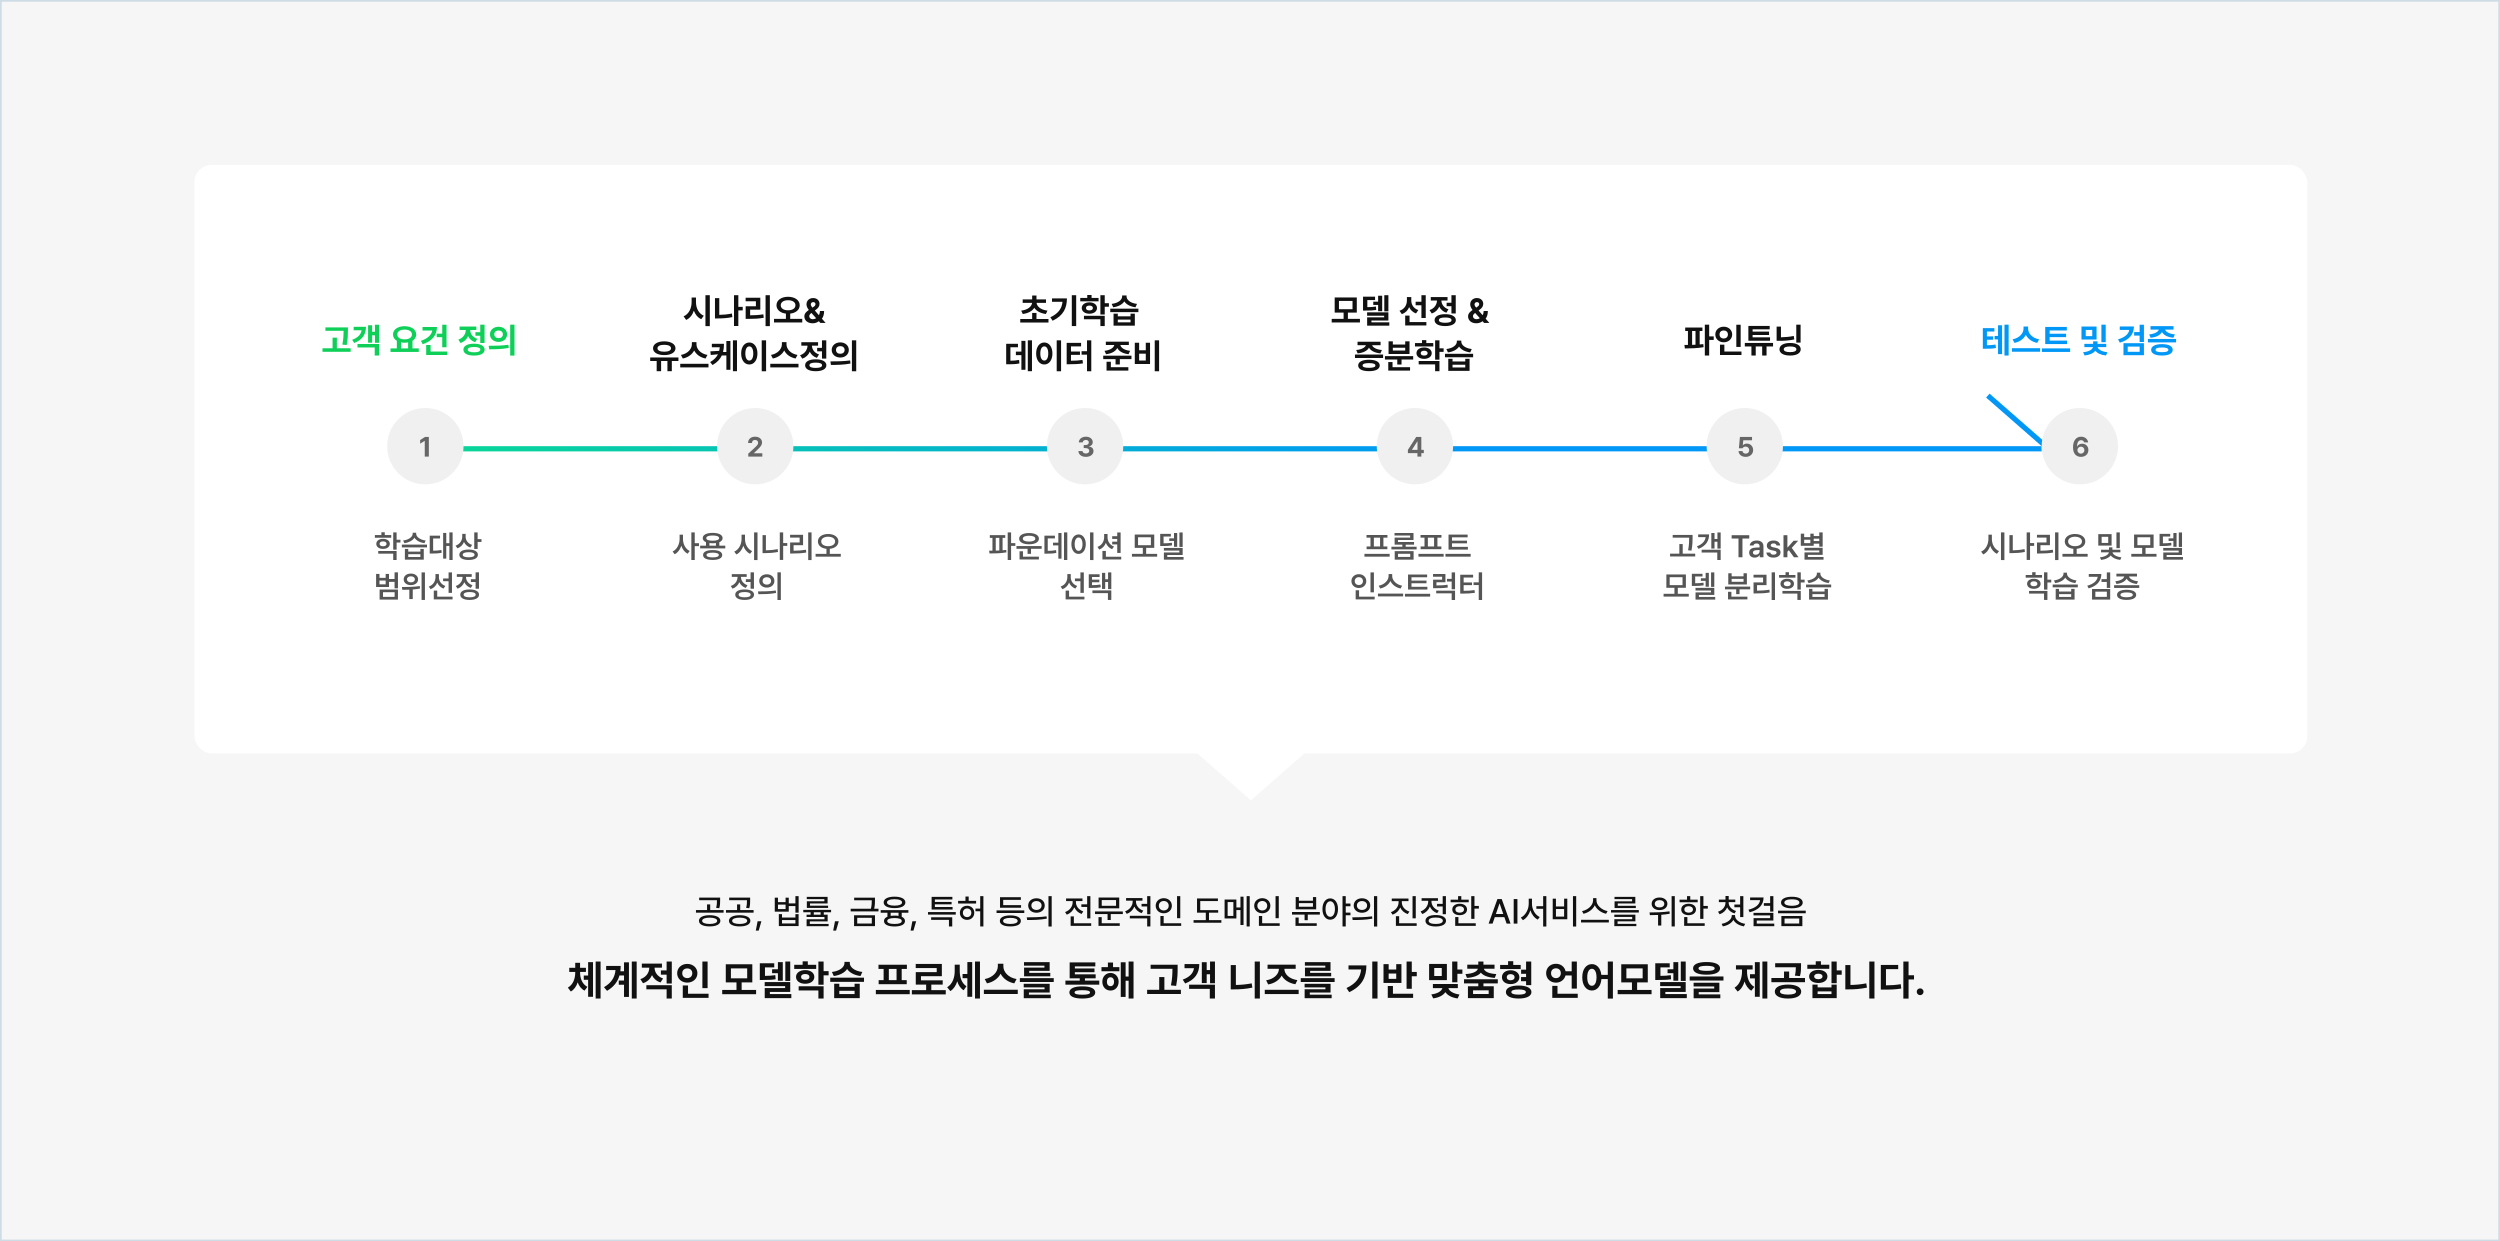
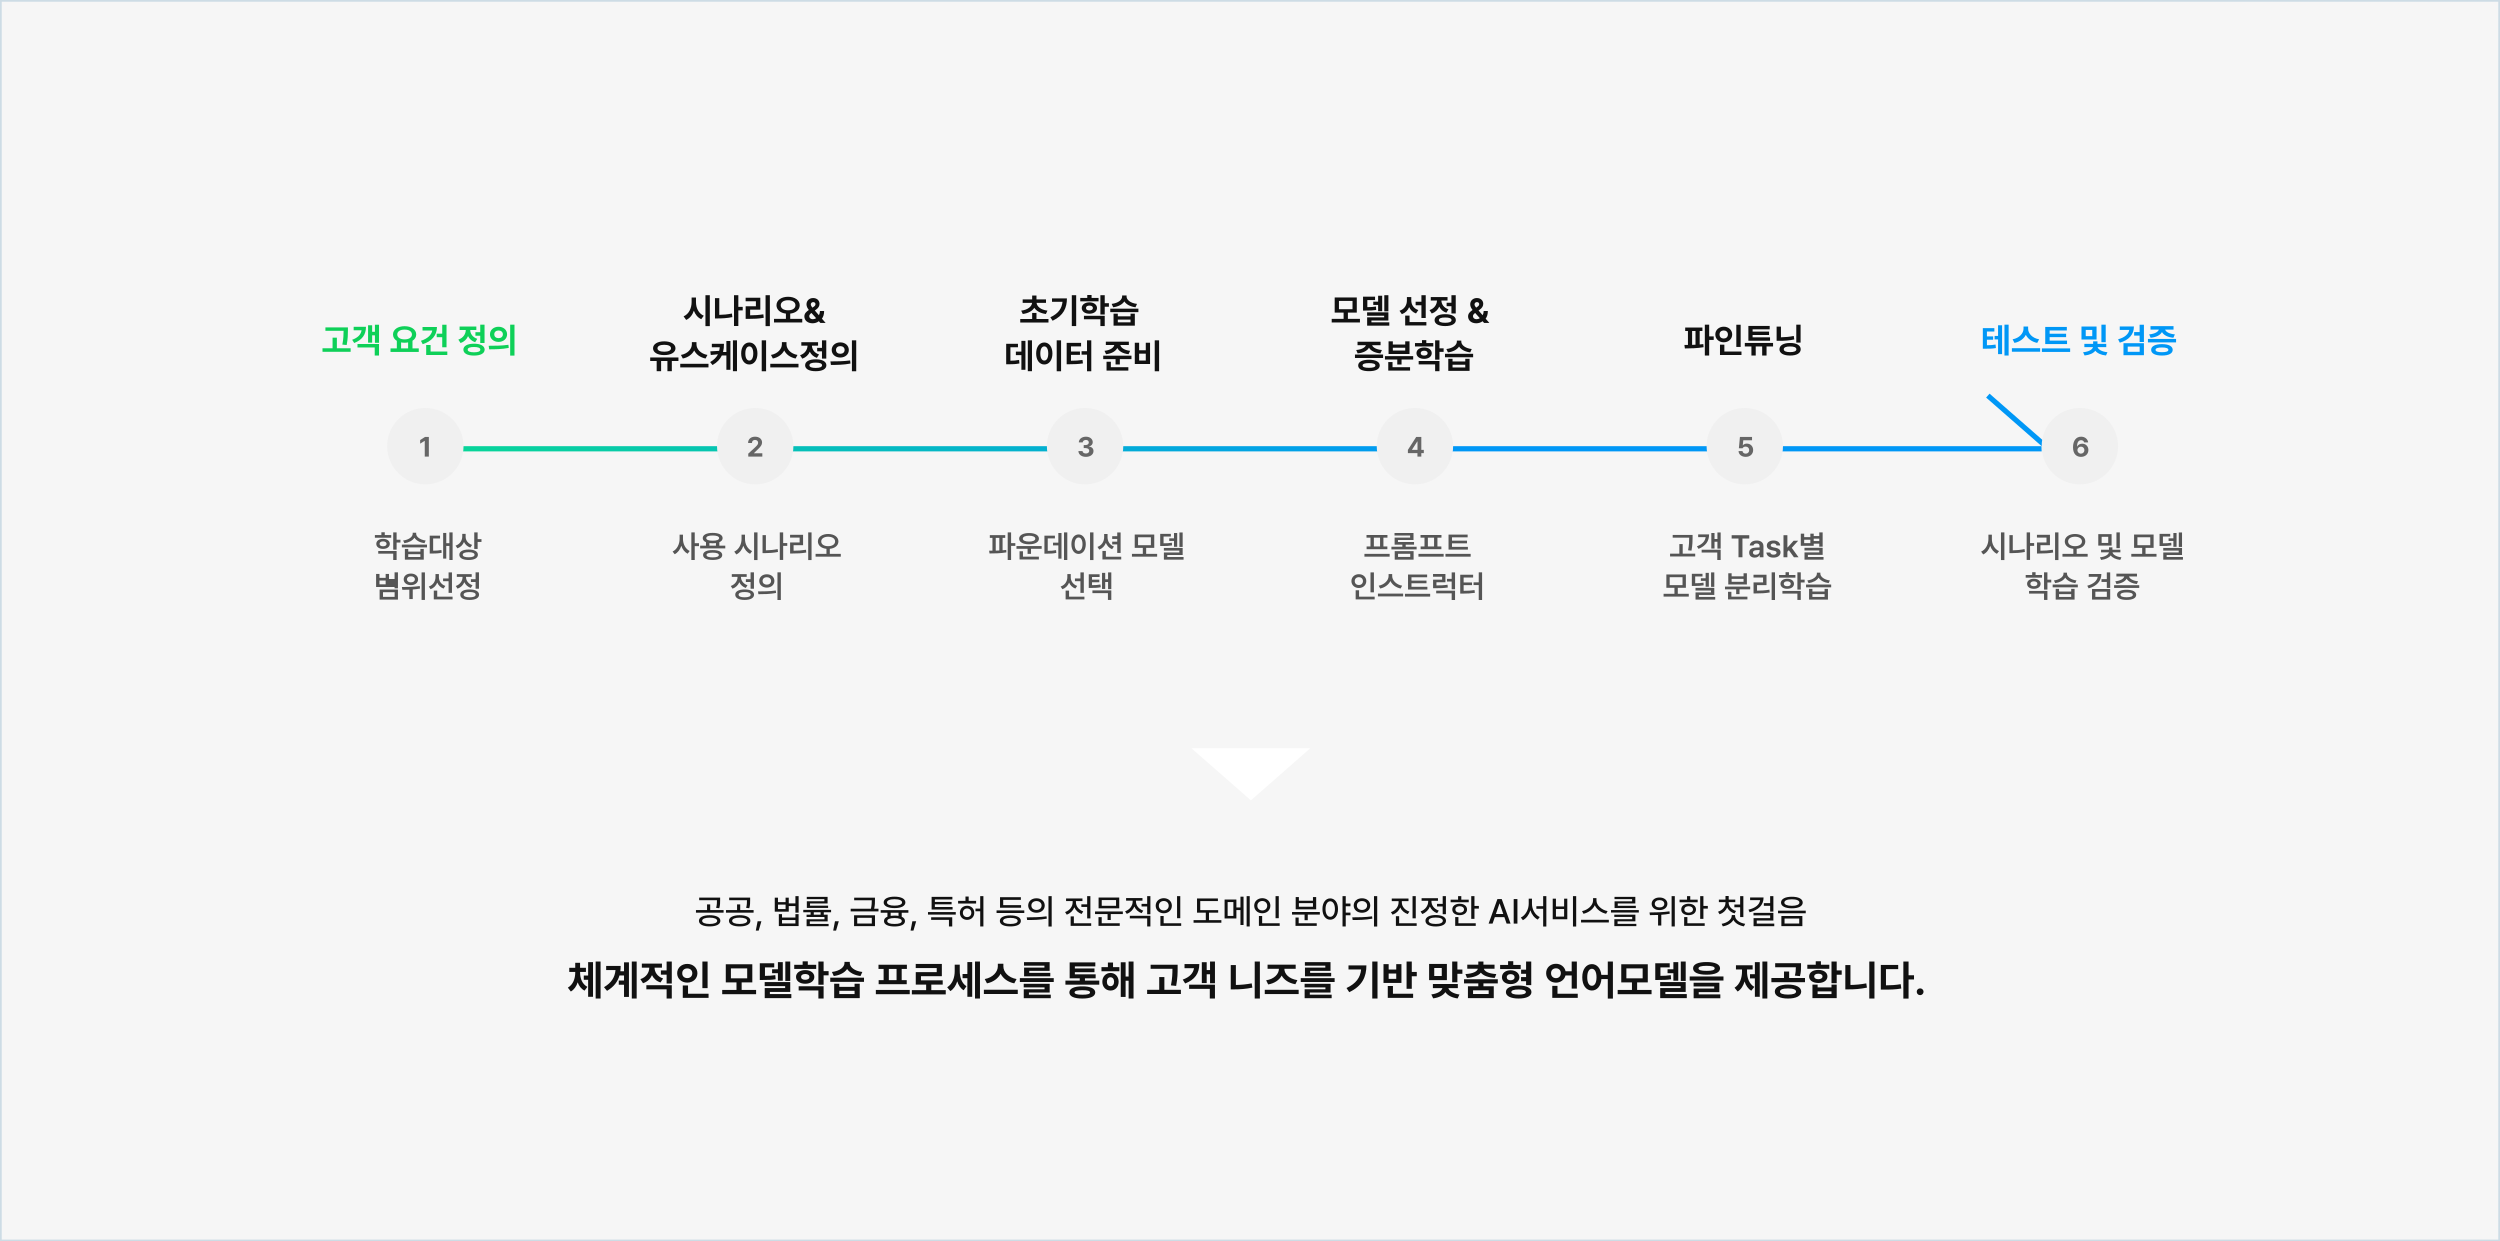
<svg xmlns="http://www.w3.org/2000/svg" width="1440" height="715" viewBox="0 0 1440 715" fill="none">
  <rect x="0" y="0" width="1440" height="715" fill="#333333" stroke="none" />
  <rect x="0.5" y="0.5" width="1439" height="714" fill="#F6F6F6" />
-   <rect x="112" y="95" width="1217" height="339" rx="10" fill="white" />
  <path d="M334.145 560.32C334.145 563.555 335.305 566.801 338.34 568.43L336.699 570.609C334.777 569.625 333.5 567.902 332.75 565.828C332.012 568.09 330.734 570 328.801 571.125L327.09 568.875C330.172 567.094 331.309 563.613 331.332 560.32V559.828H327.887V557.438H331.332V554.555H334.121V557.438H337.496V559.828H334.145V560.32ZM336.254 564.352V561.914H338.762V554.18H341.574V574.172H338.762V564.352H336.254ZM343.098 575.156V553.828H345.934V575.156H343.098ZM366.723 553.828V575.156H363.91V553.828H366.723ZM347.902 568.617C352.227 566.062 354.125 562.957 354.535 558.773H349.145V556.359H357.512C357.512 557.426 357.441 558.457 357.312 559.453H359.434V554.297H362.27V574.219H359.434V567.188H356.41V564.773H359.434V561.867H356.82C355.824 565.395 353.645 568.359 349.66 570.727L347.902 568.617ZM381.277 555.023V557.391H377.035C377.047 559.898 378.57 562.488 381.934 563.602L380.457 565.898C378.102 565.16 376.473 563.613 375.547 561.703C374.598 563.824 372.898 565.535 370.379 566.344L368.855 563.977C372.371 562.863 373.965 560.039 373.988 557.391H369.699V555.023H381.277ZM372.301 569.859V567.469H386.949V575.156H383.973V569.859H372.301ZM380.668 561.398V558.961H383.973V553.828H386.949V566.531H383.973V561.398H380.668ZM407.574 553.852V569.18H404.574V553.852H407.574ZM390.043 560.578C390.043 557.449 392.598 555.199 395.879 555.211C399.148 555.199 401.703 557.449 401.715 560.578C401.703 563.754 399.148 565.992 395.879 565.992C392.598 565.992 390.043 563.754 390.043 560.578ZM392.973 560.578C392.949 562.359 394.203 563.391 395.879 563.391C397.496 563.391 398.75 562.359 398.762 560.578C398.75 558.844 397.496 557.801 395.879 557.812C394.203 557.801 392.949 558.844 392.973 560.578ZM393.277 574.781V567.633H396.301V572.391H408.137V574.781H393.277ZM435.512 570.211V572.672H415.988V570.211H424.215V565.852H418.051V555.398H433.332V565.852H427.191V570.211H435.512ZM421.004 563.508H430.379V557.789H421.004V563.508ZM455.176 553.852V565.008H452.34V553.852H455.176ZM437.645 564.469V554.859H445.965V557.203H440.621V562.102C443 562.078 444.652 561.996 446.574 561.68L446.762 564.047C444.441 564.41 442.473 564.469 439.121 564.469H437.645ZM440.457 568.031V565.688H455.176V571.359H443.457V572.578H455.809V574.922H440.48V569.133H452.246V568.031H440.457ZM444.723 560.555V558.305H448.074V554.203H450.887V564.914H448.074V560.555H444.723ZM470.129 555.727V558.094H457.473V555.727H462.324V553.711H465.301V555.727H470.129ZM458.504 562.711C458.504 560.367 460.707 558.785 463.801 558.773C466.906 558.785 469.051 560.367 469.051 562.711C469.051 565.055 466.906 566.637 463.801 566.648C460.707 566.637 458.504 565.055 458.504 562.711ZM460.027 570.492V568.102H474.395V575.156H471.395V570.492H460.027ZM461.434 562.711C461.422 563.801 462.371 564.363 463.801 564.352C465.242 564.363 466.215 563.801 466.215 562.711C466.215 561.609 465.242 561.023 463.801 561.023C462.371 561.023 461.422 561.609 461.434 562.711ZM471.395 567.211V553.828H474.395V559.359H477.277V561.797H474.395V567.211H471.395ZM483.441 566.625V568.43H492.23V566.625H495.207V574.922H480.488V566.625H483.441ZM478.215 565.547V563.133H497.668V565.547H478.215ZM479.176 559.852C483.934 559.277 486.395 556.957 486.418 554.766V554.039H489.488V554.766C489.488 556.898 491.938 559.312 496.707 559.852L495.652 562.195C491.984 561.727 489.312 560.203 487.941 558.141C486.559 560.203 483.887 561.727 480.254 562.195L479.176 559.852ZM483.441 572.578H492.23V570.703H483.441V572.578ZM524.012 570.188V572.672H504.488V570.188H524.012ZM506.012 558.094V555.703H522.371V558.094H519.371V564.562H522.277V566.906H506.105V564.562H508.965V558.094H506.012ZM511.965 564.562H516.418V558.094H511.965V564.562ZM544.754 570.328V572.789H525.23V570.328H533.457V567.117H527.48V559.945H539.551V557.602H527.457V555.211H542.504V562.289H530.48V564.68H542.996V567.117H536.434V570.328H544.754ZM552.816 559.195C552.805 562.652 553.766 566.215 556.684 568.078L555.066 570.398C553.215 569.285 552.055 567.434 551.375 565.254C550.613 567.668 549.336 569.695 547.402 570.867L545.574 568.664C548.738 566.707 549.91 562.945 549.91 559.336V555.656H552.816V559.195ZM554.434 563.461V561.023H557.199V554.133H559.988V574.172H557.199V563.461H554.434ZM561.605 575.156V553.828H564.465V575.156H561.605ZM577.941 556.641C577.93 559.77 580.707 563.109 585.535 563.93L584.223 566.414C580.496 565.676 577.742 563.578 576.359 560.848C574.953 563.555 572.188 565.664 568.496 566.414L567.207 563.93C571.953 563.086 574.73 559.734 574.754 556.641V555.094H577.941V556.641ZM566.715 572.531V570.07H586.238V572.531H566.715ZM606.957 563.391V565.617H587.434V563.391H606.957ZM589.66 568.734V566.672H604.613V571.711H592.66V572.93H605.246V574.969H589.684V569.812H601.66V568.734H589.66ZM589.824 556.242V554.203H604.59V559.219H592.848V560.367H604.965V562.383H589.871V557.32H601.59V556.242H589.824ZM633.184 564.82V567.164H613.684V564.82H621.934V563.508H616.121V554.344H630.91V556.641H619.121V557.836H630.418V559.992H619.121V561.211H631.098V563.508H624.934V564.82H633.184ZM615.957 571.641C615.957 569.391 618.652 568.125 623.434 568.148C628.133 568.125 630.84 569.391 630.863 571.641C630.84 573.938 628.133 575.168 623.434 575.156C618.652 575.168 615.957 573.938 615.957 571.641ZM618.957 571.641C618.934 572.555 620.363 572.953 623.434 572.953C626.434 572.953 627.852 572.555 627.863 571.641C627.852 570.75 626.434 570.34 623.434 570.352C620.363 570.34 618.934 570.75 618.957 571.641ZM644.762 557.086V559.453H634.449V557.086H638.152V554.414H641.105V557.086H644.762ZM634.941 565.477C634.941 562.512 636.934 560.426 639.652 560.414C642.383 560.426 644.328 562.512 644.34 565.477C644.328 568.453 642.383 570.562 639.652 570.562C636.934 570.562 634.941 568.453 634.941 565.477ZM637.566 565.477C637.566 567.105 638.41 568.031 639.652 568.031C640.848 568.031 641.703 567.105 641.715 565.477C641.703 563.871 640.848 562.898 639.652 562.898C638.41 562.898 637.566 563.871 637.566 565.477ZM645.559 574.242V554.25H648.348V562.5H650.082V553.828H652.918V575.156H650.082V564.891H648.348V574.242H645.559ZM678.324 555.68V557.695C678.312 560.367 678.312 563.367 677.457 567.891L674.457 567.586C675.277 563.555 675.312 560.555 675.324 558.047H662.762V555.68H678.324ZM660.746 572.555V570.117H667.707V562.781H670.684V570.117H680.199V572.555H660.746ZM699.816 553.852V566.344H696.98V561.188H695.059V566.25H692.246V554.227H695.059V558.75H696.98V553.852H699.816ZM681.254 564.258C685.285 562.793 687.289 560.59 687.746 557.695H682.285V555.305H690.793C690.793 560.672 688.227 564.293 682.66 566.484L681.254 564.258ZM684.934 569.578V567.164H699.816V575.156H696.84V569.578H684.934ZM725.691 553.828V575.156H722.715V553.828H725.691ZM708.91 569.883V555.867H711.863V567.34C714.746 567.293 717.84 567.023 720.98 566.414L721.355 568.875C717.617 569.66 714.078 569.895 710.785 569.883H708.91ZM748.027 570.141V572.578H728.504V570.141H748.027ZM729.301 564.656C733.965 563.941 736.648 561.023 736.66 558.047V558.023H730.121V555.633H746.316V558.023H739.801V558.047C739.789 561.023 742.484 563.836 747.301 564.562L746.129 566.93C742.391 566.273 739.625 564.434 738.242 561.926C736.895 564.492 734.164 566.391 730.473 567.047L729.301 564.656ZM768.746 563.391V565.617H749.223V563.391H768.746ZM751.449 568.734V566.672H766.402V571.711H754.449V572.93H767.035V574.969H751.473V569.812H763.449V568.734H751.449ZM751.613 556.242V554.203H766.379V559.219H754.637V560.367H766.754V562.383H751.66V557.32H763.379V556.242H751.613ZM793.449 553.828V575.156H790.426V553.828H793.449ZM775.59 569.109C781.098 566.508 783.523 563.133 784.004 558.398H776.738V556.055H787.051C787.039 562.523 784.777 567.902 777.16 571.5L775.59 569.109ZM813.184 553.852V559.852H816.066V562.312H813.184V569.555H810.184V553.852H813.184ZM796.895 566.156V555.352H799.871V558.445H804.23V555.352H807.23V566.156H796.895ZM799.355 574.781V567.938H802.332V572.391H813.957V574.781H799.355ZM799.871 563.812H804.23V560.742H799.871V563.812ZM833.41 555.211V564.562H823.168V555.211H833.41ZM824.434 572.789C828.266 572.32 830.352 570.797 830.832 569.156H825.348V566.789H839.715V569.156H834.254C834.746 570.75 836.867 572.332 840.652 572.836L839.598 575.109C836.176 574.652 833.762 573.293 832.531 571.465C831.312 573.293 828.922 574.629 825.512 575.062L824.434 572.789ZM826.121 562.195H830.457V557.578H826.121V562.195ZM836.457 565.781V553.828H839.457V558.469H842.34V560.906H839.457V565.781H836.457ZM862.73 564.07V566.438H854.457V568.078H860.41V574.922H845.527V568.078H851.504V566.438H843.277V564.07H862.73ZM844.098 561.07C848.727 560.801 850.859 559.465 851.246 558H845.152V555.656H851.504V553.828H854.457V555.656H860.855V558H854.703C855.09 559.465 857.27 560.801 861.863 561.07L860.996 563.273C857.047 563.004 854.316 561.926 852.98 560.25C851.633 561.926 848.902 563.004 844.965 563.273L844.098 561.07ZM848.48 572.531H857.48V570.445H848.48V572.531ZM875.926 555.797V558.164H864.066V555.797H868.66V553.641H871.637V555.797H875.926ZM865.121 562.875C865.098 560.508 867.172 558.879 870.113 558.867C873.043 558.879 875.152 560.508 875.176 562.875C875.152 565.266 873.043 566.848 870.113 566.836C867.172 566.848 865.098 565.266 865.121 562.875ZM867.395 571.43C867.383 569.062 870.195 567.668 874.754 567.68C879.289 567.668 882.102 569.062 882.113 571.43C882.102 573.75 879.289 575.168 874.754 575.156C870.195 575.168 867.383 573.75 867.395 571.43ZM867.91 562.875C867.898 564.023 868.766 564.633 870.113 564.633C871.449 564.633 872.387 564.023 872.387 562.875C872.387 561.738 871.449 561.105 870.113 561.094C868.766 561.105 867.898 561.738 867.91 562.875ZM870.535 571.43C870.535 572.402 872.023 572.906 874.754 572.906C877.426 572.906 878.902 572.402 878.902 571.43C878.902 570.41 877.426 569.953 874.754 569.93C872.023 569.953 870.535 570.41 870.535 571.43ZM876.113 565.172V562.781H879.02V560.906H876.16V558.516H879.02V553.828H881.996V567.422H879.02V565.172H876.113ZM908.27 553.852V569.438H905.293V561.867H901.719C901.121 564.328 898.918 566.004 896.246 566.016C893.012 566.004 890.551 563.707 890.574 560.555C890.551 557.379 893.012 555.129 896.246 555.141C899 555.129 901.25 556.875 901.766 559.453H905.293V553.852H908.27ZM893.41 560.555C893.398 562.324 894.629 563.414 896.246 563.414C897.816 563.414 899.023 562.324 899.035 560.555C899.023 558.773 897.816 557.742 896.246 557.742C894.629 557.742 893.398 558.773 893.41 560.555ZM894.113 574.781V567.867H897.113V572.391H908.785V574.781H894.113ZM916.918 555.328C919.801 555.328 921.957 557.695 922.379 561.539H926.082V553.828H929.035V575.203H926.082V563.93H922.414C922.098 568.031 919.895 570.539 916.918 570.539C913.684 570.539 911.363 567.609 911.387 562.922C911.363 558.27 913.684 555.328 916.918 555.328ZM914.246 562.922C914.234 566.098 915.324 567.832 916.918 567.82C918.523 567.832 919.59 566.098 919.59 562.922C919.59 559.758 918.523 558.023 916.918 558.023C915.324 558.023 914.234 559.758 914.246 562.922ZM951.301 570.211V572.672H931.777V570.211H940.004V565.852H933.84V555.398H949.121V565.852H942.98V570.211H951.301ZM936.793 563.508H946.168V557.789H936.793V563.508ZM970.965 553.852V565.008H968.129V553.852H970.965ZM953.434 564.469V554.859H961.754V557.203H956.41V562.102C958.789 562.078 960.441 561.996 962.363 561.68L962.551 564.047C960.23 564.41 958.262 564.469 954.91 564.469H953.434ZM956.246 568.031V565.688H970.965V571.359H959.246V572.578H971.598V574.922H956.27V569.133H968.035V568.031H956.246ZM960.512 560.555V558.305H963.863V554.203H966.676V564.914H963.863V560.555H960.512ZM982.988 554.133C987.898 554.133 990.734 555.422 990.746 557.766C990.734 560.145 987.898 561.422 982.988 561.422C978.066 561.422 975.207 560.145 975.207 557.766C975.207 555.422 978.066 554.133 982.988 554.133ZM973.262 564.797V562.43H992.715V564.797H973.262ZM975.512 568.219V566.039H990.348V571.477H978.465V572.766H990.91V575.016H975.535V569.391H987.395V568.219H975.512ZM978.348 557.766C978.336 558.809 979.859 559.219 982.988 559.219C986.141 559.219 987.652 558.809 987.652 557.766C987.652 556.816 986.141 556.312 982.988 556.312C979.859 556.312 978.336 556.816 978.348 557.766ZM1017.98 553.828V575.156H1015.14V553.828H1017.98ZM999.09 568.922C1002.23 566.988 1003.4 563.168 1003.4 559.547V558.398H999.91V556.008H1009.52V558.398H1006.29V559.547C1006.27 563.086 1007.39 566.672 1010.5 568.453L1008.75 570.656C1006.84 569.531 1005.59 567.633 1004.87 565.336C1004.14 567.82 1002.85 569.93 1000.89 571.125L999.09 568.922ZM1008 563.555V561.141H1010.81V554.18H1013.62V574.172H1010.81V563.555H1008ZM1029.89 567.117C1034.55 567.117 1037.48 568.594 1037.5 571.148C1037.48 573.668 1034.55 575.168 1029.89 575.156C1025.26 575.168 1022.28 573.668 1022.29 571.148C1022.28 568.594 1025.26 567.117 1029.89 567.117ZM1020.32 565.758V563.344H1027.59V559.617H1030.54V563.344H1039.68V565.758H1020.32ZM1022.5 557.133V554.789H1037.39V556.523C1037.4 558.223 1037.4 560.051 1036.78 562.242L1033.85 561.961C1034.33 560.027 1034.39 558.586 1034.41 557.133H1022.5ZM1025.27 571.148C1025.26 572.297 1026.95 572.883 1029.89 572.883C1032.83 572.883 1034.53 572.297 1034.53 571.148C1034.53 569.965 1032.83 569.332 1029.89 569.344C1026.95 569.332 1025.26 569.965 1025.27 571.148ZM1057.94 553.828V558.961H1060.82V561.445H1057.94V566.32H1054.94V553.828H1057.94ZM1041.02 558.047V555.703H1045.87V553.688H1048.85V555.703H1053.68V558.047H1041.02ZM1042.05 562.43C1042.05 560.156 1044.21 558.656 1047.35 558.656C1050.45 558.656 1052.6 560.156 1052.6 562.43C1052.6 564.703 1050.45 566.203 1047.35 566.203C1044.21 566.203 1042.05 564.703 1042.05 562.43ZM1043.97 574.922V567.141H1046.95V568.758H1054.94V567.141H1057.94V574.922H1043.97ZM1044.98 562.43C1044.97 563.461 1045.92 564.012 1047.35 564.023C1048.79 564.012 1049.76 563.461 1049.76 562.43C1049.76 561.434 1048.79 560.836 1047.35 560.859C1045.92 560.836 1044.97 561.434 1044.98 562.43ZM1046.95 572.578H1054.94V571.055H1046.95V572.578ZM1079.69 553.828V575.156H1076.71V553.828H1079.69ZM1062.91 569.883V555.867H1065.86V567.34C1068.75 567.293 1071.84 567.023 1074.98 566.414L1075.36 568.875C1071.62 569.66 1068.08 569.895 1064.79 569.883H1062.91ZM1099.33 553.828V561.75H1102.47V564.188H1099.33V575.203H1096.33V553.828H1099.33ZM1083.35 570.023V555.797H1093.36V558.211H1086.32V567.562C1089.42 567.539 1091.97 567.375 1094.81 566.883L1095.14 569.391C1091.82 569.953 1088.91 570.035 1085.15 570.023H1083.35ZM1106.01 573.211C1104.91 573.211 1104.02 572.332 1104.04 571.242C1104.02 570.164 1104.91 569.285 1106.01 569.297C1107.05 569.285 1107.96 570.164 1107.96 571.242C1107.96 572.332 1107.05 573.211 1106.01 573.211Z" fill="#111111" />
  <path d="M408.742 527.156C412.531 527.156 414.924 528.357 414.934 530.398C414.924 532.43 412.531 533.631 408.742 533.621C404.992 533.631 402.59 532.43 402.59 530.398C402.59 528.357 404.992 527.156 408.742 527.156ZM400.871 525.711V524.207H407.258V520.926H409.074V524.207H416.789V525.711H400.871ZM402.727 518.504V517.02H414.797V518.484C414.807 519.881 414.807 521.326 414.309 523.133L412.492 522.938C412.961 521.15 412.961 519.861 412.961 518.504H402.727ZM404.445 530.398C404.426 531.531 406.096 532.186 408.742 532.195C411.418 532.186 413.078 531.531 413.098 530.398C413.078 529.246 411.418 528.572 408.742 528.562C406.096 528.572 404.426 529.246 404.445 530.398ZM426.027 527.156C429.816 527.156 432.209 528.357 432.219 530.398C432.209 532.43 429.816 533.631 426.027 533.621C422.277 533.631 419.875 532.43 419.875 530.398C419.875 528.357 422.277 527.156 426.027 527.156ZM418.156 525.711V524.207H424.543V520.926H426.359V524.207H434.074V525.711H418.156ZM420.012 518.504V517.02H432.082V518.484C432.092 519.881 432.092 521.326 431.594 523.133L429.777 522.938C430.246 521.15 430.246 519.861 430.246 518.504H420.012ZM421.73 530.398C421.711 531.531 423.381 532.186 426.027 532.195C428.703 532.186 430.363 531.531 430.383 530.398C430.363 529.246 428.703 528.572 426.027 528.562C423.381 528.572 421.711 529.246 421.73 530.398ZM438.566 530.652L437.004 536.043H435.344L436.379 530.652H438.566ZM448.117 517.059V519.617H452.492V517.059H454.328V520.359H458.156V516.16H460.012V525.711H458.156V521.902H454.328V525.125H446.262V517.059H448.117ZM448.117 523.621H452.492V521.062H448.117V523.621ZM448.605 533.406V526.531H450.441V528.504H458.156V526.531H459.992V533.406H448.605ZM450.441 531.902H458.156V529.949H450.441V531.902ZM478.703 524.07V525.457H474.504V526.863H476.73V530.711H466.457V532.176H477.277V533.484H464.602V529.48H474.895V528.191H464.582V526.863H466.906V525.457H462.688V524.07H478.703ZM464.699 517.898V516.609H476.691V520.379H466.574V521.668H476.984V522.977H464.738V519.148H474.836V517.898H464.699ZM468.742 526.863H472.668V525.457H468.742V526.863ZM483.137 530.652L481.574 536.043H479.914L480.949 530.652H483.137ZM503.977 517.039V518.367C503.986 519.734 503.986 521.316 503.527 523.426H506.008V524.949H489.992V523.426H501.652C502.121 521.385 502.141 519.891 502.141 518.562H492.004V517.039H503.977ZM491.945 533.445V527.176H503.996V533.445H491.945ZM493.762 531.941H502.16V528.641H493.762V531.941ZM523.234 524.246V525.75H519.387V528.055C520.607 528.582 521.271 529.412 521.281 530.516C521.271 532.518 519.006 533.65 515.246 533.66C511.438 533.65 509.172 532.518 509.172 530.516C509.172 529.383 509.875 528.543 511.164 528.016V525.75H507.277V524.246H523.234ZM508.996 519.812C508.986 517.713 511.398 516.482 515.246 516.473C519.084 516.482 521.486 517.713 521.496 519.812C521.486 521.863 519.084 523.074 515.246 523.074C511.398 523.074 508.986 521.863 508.996 519.812ZM510.91 519.812C510.9 520.984 512.551 521.648 515.246 521.648C517.922 521.648 519.592 520.984 519.582 519.812C519.592 518.611 517.922 517.947 515.246 517.938C512.551 517.947 510.9 518.611 510.91 519.812ZM511.047 530.516C511.037 531.619 512.57 532.215 515.246 532.195C517.883 532.215 519.426 531.619 519.426 530.516C519.426 529.412 517.883 528.797 515.246 528.797C512.57 528.797 511.037 529.412 511.047 530.516ZM513.02 527.527C513.684 527.43 514.436 527.371 515.246 527.371C516.096 527.371 516.867 527.43 517.551 527.547V525.75H513.02V527.527ZM527.707 530.652L526.145 536.043H524.484L525.52 530.652H527.707ZM550.52 525.359V526.824H534.523V525.359H550.52ZM536.34 529.832V528.348H548.488V533.66H546.594V529.832H536.34ZM536.613 523.875V516.609H548.566V518.074H538.488V519.5H548.117V520.906H538.488V522.449H548.684V523.875H536.613ZM562.238 518.895V520.418H551.867V518.895H556.105V516.395H557.961V518.895H562.238ZM552.883 525.77C552.883 523.406 554.65 521.707 557.062 521.707C559.436 521.707 561.184 523.406 561.184 525.77C561.184 528.123 559.436 529.842 557.062 529.852C554.65 529.842 552.883 528.123 552.883 525.77ZM554.621 525.77C554.611 527.264 555.656 528.27 557.062 528.25C558.439 528.27 559.494 527.264 559.484 525.77C559.494 524.305 558.439 523.289 557.062 523.27C555.656 523.289 554.611 524.305 554.621 525.77ZM561.867 524.891V523.367H564.602V516.16H566.438V533.66H564.602V524.891H561.867ZM589.992 524.383V525.906H574.016V524.383H589.992ZM575.91 530.457C575.91 528.426 578.186 527.273 581.984 527.273C585.754 527.273 588.01 528.426 588.02 530.457C588.01 532.488 585.754 533.631 581.984 533.621C578.186 533.631 575.91 532.488 575.91 530.457ZM576.008 522.859V516.785H588.02V518.309H577.844V521.355H588.137V522.859H576.008ZM577.785 530.457C577.775 531.58 579.309 532.186 581.984 532.195C584.621 532.186 586.164 531.58 586.164 530.457C586.164 529.344 584.621 528.719 581.984 528.699C579.309 528.719 577.775 529.344 577.785 530.457ZM597.004 517.41C599.768 517.4 601.76 519.109 601.77 521.57C601.76 524.031 599.768 525.74 597.004 525.75C594.25 525.74 592.229 524.031 592.238 521.57C592.229 519.109 594.25 517.4 597.004 517.41ZM591.398 528.387C594.582 528.387 598.996 528.357 602.824 527.801L602.961 529.148C599.006 529.91 594.758 529.93 591.633 529.93L591.398 528.387ZM594.074 521.57C594.055 523.123 595.305 524.129 597.004 524.129C598.703 524.129 599.953 523.123 599.953 521.57C599.953 520.037 598.703 519.012 597.004 519.012C595.305 519.012 594.055 520.037 594.074 521.57ZM603.918 533.699V516.16H605.773V533.699H603.918ZM628.059 516.18V528.992H626.203V522.41H622.863V520.906H626.203V516.18H628.059ZM613.488 525.34C616.174 524.432 617.854 522.127 617.844 519.715V519.031H614.055V517.508H623.488V519.031H619.738V519.715C619.729 521.893 621.311 524.09 623.957 524.969L623 526.453C621.037 525.77 619.582 524.363 618.82 522.625C618.059 524.559 616.525 526.102 614.445 526.844L613.488 525.34ZM616.691 533.289V527.84H618.547V531.785H628.527V533.289H616.691ZM646.75 525.008V526.512H639.797V529.91H637.961V526.512H630.734V525.008H646.75ZM632.727 533.289V528.25H634.582V531.785H644.973V533.289H632.727ZM632.785 523.191V516.98H644.68V523.191H632.785ZM634.602 521.727H642.844V518.445H634.602V521.727ZM654.309 519.266C654.299 521.473 655.881 523.631 658.527 524.539L657.57 525.984C655.607 525.311 654.152 523.904 653.391 522.176C652.629 524.1 651.096 525.643 649.016 526.375L648.059 524.91C650.744 523.992 652.424 521.658 652.414 519.285V518.797H648.625V517.293H658.059V518.797H654.309V519.266ZM650.773 529.012V527.508H662.629V533.66H660.773V529.012H650.773ZM657.531 522.137V520.613H660.773V516.16H662.629V526.629H660.773V522.137H657.531ZM679.836 516.18V528.895H677.98V516.18H679.836ZM665.676 521.688C665.686 519.158 667.697 517.361 670.344 517.352C672.98 517.361 674.992 519.158 674.992 521.688C674.992 524.256 672.98 526.043 670.344 526.043C667.697 526.043 665.686 524.256 665.676 521.688ZM667.492 521.688C667.482 523.338 668.713 524.422 670.344 524.422C671.945 524.422 673.176 523.338 673.176 521.688C673.176 520.076 671.945 518.973 670.344 518.973C668.713 518.973 667.482 520.076 667.492 521.688ZM668.391 533.289V527.605H670.266V531.785H680.363V533.289H668.391ZM701.672 524.227V525.711H696.379V529.988H703.508V531.512H687.492V529.988H694.543V525.711H689.484V517.508H701.516V519.012H691.34V524.227H701.672ZM712.16 518.133V522.684H714.504V516.492H716.281V532.801H714.504V524.207H712.16V529.051H705.363V518.133H712.16ZM707.121 527.566H710.422V519.598H707.121V527.566ZM718.059 533.66V516.16H719.836V533.66H718.059ZM736.574 516.18V528.895H734.719V516.18H736.574ZM722.414 521.688C722.424 519.158 724.436 517.361 727.082 517.352C729.719 517.361 731.73 519.158 731.73 521.688C731.73 524.256 729.719 526.043 727.082 526.043C724.436 526.043 722.424 524.256 722.414 521.688ZM724.23 521.688C724.221 523.338 725.451 524.422 727.082 524.422C728.684 524.422 729.914 523.338 729.914 521.688C729.914 520.076 728.684 518.973 727.082 518.973C725.451 518.973 724.221 520.076 724.23 521.688ZM725.129 533.289V527.605H727.004V531.785H737.102V533.289H725.129ZM760.227 525.32V526.805H753.273V530.027H751.438V526.805H744.211V525.32H760.227ZM746.203 533.289V528.504H748.039V531.785H758.449V533.289H746.203ZM746.32 523.777V516.707H748.156V518.836H756.262V516.707H758.117V523.777H746.32ZM748.156 522.293H756.262V520.223H748.156V522.293ZM766.203 517.469C768.82 517.479 770.686 519.861 770.695 523.602C770.686 527.381 768.82 529.764 766.203 529.754C763.586 529.764 761.721 527.381 761.73 523.602C761.721 519.861 763.586 517.479 766.203 517.469ZM763.508 523.602C763.498 526.385 764.611 528.094 766.203 528.094C767.824 528.094 768.918 526.385 768.918 523.602C768.918 520.857 767.824 519.139 766.203 519.129C764.611 519.139 763.498 520.857 763.508 523.602ZM773.293 533.66V516.16H775.148V520.438H777.863V522.02H775.148V525.652H777.863V527.176H775.148V533.66H773.293ZM784.504 517.41C787.268 517.4 789.26 519.109 789.27 521.57C789.26 524.031 787.268 525.74 784.504 525.75C781.75 525.74 779.729 524.031 779.738 521.57C779.729 519.109 781.75 517.4 784.504 517.41ZM778.898 528.387C782.082 528.387 786.496 528.357 790.324 527.801L790.461 529.148C786.506 529.91 782.258 529.93 779.133 529.93L778.898 528.387ZM781.574 521.57C781.555 523.123 782.805 524.129 784.504 524.129C786.203 524.129 787.453 523.123 787.453 521.57C787.453 520.037 786.203 519.012 784.504 519.012C782.805 519.012 781.555 520.037 781.574 521.57ZM791.418 533.699V516.16H793.273V533.699H791.418ZM807.453 519.812C807.453 522.078 809.123 524.207 811.828 525.066L810.871 526.512C808.859 525.848 807.346 524.471 806.545 522.723C805.764 524.627 804.201 526.131 802.121 526.863L801.164 525.398C803.889 524.471 805.568 522.205 805.578 519.812V519.051H801.652V517.547H811.301V519.051H807.453V519.812ZM804.035 533.289V527.742H805.91V531.785H816.008V533.289H804.035ZM813.625 528.953V516.18H815.48V528.953H813.625ZM832.844 516.16V526.57H830.988V522.137H827.727V520.613H830.988V516.16H832.844ZM818.254 524.988C820.969 524.041 822.639 521.678 822.629 519.266V518.875H818.84V517.371H828.273V518.875H824.523V519.246C824.514 521.463 826.096 523.621 828.742 524.52L827.785 525.984C825.822 525.311 824.377 523.904 823.615 522.176C822.854 524.129 821.32 525.701 819.23 526.473L818.254 524.988ZM821.066 530.359C821.057 528.279 823.303 527.068 826.984 527.059C830.646 527.068 832.893 528.279 832.902 530.359C832.893 532.439 830.646 533.65 826.984 533.66C823.303 533.65 821.057 532.439 821.066 530.359ZM822.902 530.359C822.893 531.541 824.416 532.215 826.984 532.195C829.533 532.215 831.057 531.541 831.066 530.359C831.057 529.168 829.533 528.494 826.984 528.504C824.416 528.494 822.893 529.168 822.902 530.359ZM849.289 516.18V521.805H851.828V523.348H849.289V529.266H847.434V516.18H849.289ZM835.559 519.715V518.211H839.855V516.16H841.711V518.211H845.988V519.715H835.559ZM836.516 523.855C836.506 521.854 838.234 520.545 840.773 520.555C843.283 520.545 845.012 521.854 845.012 523.855C845.012 525.838 843.283 527.127 840.773 527.137C838.234 527.127 836.506 525.838 836.516 523.855ZM838.195 533.289V528.23H840.051V531.785H850.031V533.289H838.195ZM838.312 523.855C838.293 524.998 839.289 525.701 840.773 525.691C842.258 525.701 843.254 524.998 843.273 523.855C843.254 522.703 842.258 521.99 840.773 521.98C839.289 521.99 838.293 522.703 838.312 523.855ZM859.719 532H857.434L862.512 517.859H864.992L870.09 532H867.805L866.516 528.27H861.008L859.719 532ZM861.623 526.473H865.891L863.801 520.438H863.703L861.623 526.473ZM874.035 517.859V532H871.887V517.859H874.035ZM882.414 520.613C882.414 523.816 884.211 527.01 886.887 528.211L885.754 529.695C883.771 528.699 882.268 526.727 881.496 524.334C880.725 526.854 879.201 528.982 877.18 530.027L876.008 528.523C878.723 527.225 880.529 523.855 880.539 520.613V517.625H882.414V520.613ZM884.953 523.484V521.98H888.859V516.16H890.695V533.699H888.859V523.484H884.953ZM907.883 516.16V533.699H906.027V516.16H907.883ZM894.367 529.5V517.625H896.223V522.117H900.93V517.625H902.766V529.5H894.367ZM896.223 527.977H900.93V523.582H896.223V527.977ZM919.562 518.641C919.562 521.492 922.6 524.188 925.969 524.793L925.109 526.336C922.307 525.73 919.738 523.895 918.605 521.434C917.453 523.885 914.885 525.711 912.082 526.336L911.262 524.793C914.582 524.168 917.6 521.492 917.609 518.641V517.312H919.562V518.641ZM910.676 531.355V529.812H926.691V531.355H910.676ZM943.957 524.188V525.613H927.941V524.188H943.957ZM929.836 528.172V526.844H941.984V530.691H931.711V532.137H942.531V533.445H929.855V529.461H940.148V528.172H929.836ZM929.953 517.918V516.609H941.945V520.398H931.828V521.727H942.238V523.035H929.992V519.168H940.09V517.918H929.953ZM955.871 516.961C958.508 516.951 960.412 518.426 960.422 520.594C960.412 522.742 958.508 524.227 955.871 524.207C953.244 524.227 951.35 522.742 951.359 520.594C951.35 518.426 953.244 516.951 955.871 516.961ZM950.109 525.574C953.342 525.574 957.805 525.506 961.633 524.93L961.77 526.316C960.168 526.619 958.518 526.805 956.906 526.912V533.113H955.051V527.02C953.352 527.098 951.75 527.107 950.363 527.117L950.109 525.574ZM953.156 520.594C953.137 521.863 954.279 522.703 955.871 522.684C957.502 522.703 958.645 521.863 958.645 520.594C958.645 519.314 957.502 518.455 955.871 518.465C954.279 518.455 953.137 519.314 953.156 520.594ZM962.844 533.66V516.18H964.68V533.66H962.844ZM981.164 516.18V521.805H983.703V523.348H981.164V529.266H979.309V516.18H981.164ZM967.434 519.715V518.211H971.73V516.16H973.586V518.211H977.863V519.715H967.434ZM968.391 523.855C968.381 521.854 970.109 520.545 972.648 520.555C975.158 520.545 976.887 521.854 976.887 523.855C976.887 525.838 975.158 527.127 972.648 527.137C970.109 527.127 968.381 525.838 968.391 523.855ZM970.07 533.289V528.23H971.926V531.785H981.906V533.289H970.07ZM970.188 523.855C970.168 524.998 971.164 525.701 972.648 525.691C974.133 525.701 975.129 524.998 975.148 523.855C975.129 522.703 974.133 521.99 972.648 521.98C971.164 521.99 970.168 522.703 970.188 523.855ZM995.715 519.93C995.715 521.971 997.297 523.934 999.973 524.715L999.094 526.16C997.102 525.555 995.617 524.295 994.836 522.684C994.074 524.5 992.57 525.926 990.5 526.629L989.582 525.145C992.258 524.295 993.879 522.195 993.879 519.93V519.637H990.07V518.152H993.879V516.102H995.734V518.152H999.523V519.637H995.715V519.93ZM991.672 532.117C994.924 531.59 997.482 529.627 997.492 527.43V527.078H999.387V527.43C999.377 529.695 1001.89 531.609 1005.23 532.117L1004.48 533.582C1001.75 533.133 999.475 531.775 998.43 529.861C997.365 531.756 995.08 533.133 992.336 533.582L991.672 532.117ZM998.996 522.566V521.023H1002.32V516.16H1004.17V528.23H1002.32V522.566H998.996ZM1021.46 516.16V525.066H1019.6V521.727H1015.97V520.223H1019.6V516.16H1021.46ZM1007.12 523.973C1011.2 523.016 1013.5 521.033 1013.82 518.465H1008.06V516.941H1015.81C1015.81 521.365 1012.84 524.217 1007.77 525.477L1007.12 523.973ZM1010.01 527.273V525.809H1021.46V530.242H1011.89V532H1021.98V533.484H1010.05V528.836H1019.6V527.273H1010.01ZM1032.12 516.531C1035.96 516.521 1038.36 517.771 1038.37 519.891C1038.36 521.971 1035.96 523.201 1032.12 523.191C1028.29 523.201 1025.86 521.971 1025.87 519.891C1025.86 517.771 1028.29 516.521 1032.12 516.531ZM1024.15 526.043V524.539H1040.11V526.043H1024.15ZM1026.07 533.445V527.605H1038.16V533.445H1026.07ZM1027.79 519.891C1027.78 521.053 1029.43 521.736 1032.12 521.746C1034.8 521.736 1036.47 521.053 1036.46 519.891C1036.47 518.68 1034.8 517.986 1032.12 517.996C1029.43 517.986 1027.78 518.68 1027.79 519.891ZM1027.9 531.941H1036.36V529.09H1027.9V531.941Z" fill="#111111" />
  <rect x="255" y="257" width="921" height="3" fill="url(#paint0_linear_31_4234)" />
  <line x1="1144.99" y1="227.871" x2="1176.99" y2="255.871" stroke="#0097F6" stroke-width="3" />
  <path d="M200.406 188.566V190.246C200.396 192.473 200.396 194.973 199.684 198.742L197.184 198.488C197.867 195.129 197.896 192.629 197.906 190.539H187.438V188.566H200.406ZM185.758 202.629V200.598H191.559V194.484H194.039V200.598H201.969V202.629H185.758ZM218.316 187.043V197.453H215.953V193.156H214.352V197.375H212.008V187.355H214.352V191.125H215.953V187.043H218.316ZM202.848 195.715C206.207 194.494 207.877 192.658 208.258 190.246H203.707V188.254H210.797C210.797 192.727 208.658 195.744 204.02 197.57L202.848 195.715ZM205.914 200.148V198.137H218.316V204.797H215.836V200.148H205.914ZM241.207 200.676V202.727H224.938V200.676H228.57V196.32C227.193 195.49 226.363 194.23 226.363 192.668C226.363 189.787 229.176 187.893 233.043 187.883C236.891 187.893 239.732 189.787 239.742 192.668C239.732 194.201 238.932 195.441 237.594 196.271V200.676H241.207ZM228.824 192.668C228.824 194.406 230.494 195.48 233.043 195.48C235.553 195.48 237.271 194.406 237.281 192.668C237.271 190.881 235.553 189.846 233.043 189.855C230.494 189.846 228.824 190.881 228.824 192.668ZM231.031 200.676H235.074V197.219C234.439 197.346 233.756 197.414 233.043 197.414C232.33 197.414 231.656 197.346 231.031 197.229V200.676ZM257.203 187.043V200.031H254.723V194.23H251.539V192.18H254.723V187.043H257.203ZM242.457 196.281C246.139 195.129 248.521 193 248.98 190.383H243.375V188.352H251.695C251.695 193.117 248.668 196.643 243.473 198.254L242.457 196.281ZM245.484 204.484V198.723H248.023V202.492H257.652V204.484H245.484ZM279.098 187.023V197.57H276.617V193.371H273.844V191.359H276.617V187.023H279.098ZM264 195.617C266.91 194.641 268.238 192.316 268.297 190.09H264.723V188.098H274.371V190.09H270.836C270.885 192.16 272.154 194.25 274.918 195.168L273.688 197.121C271.734 196.486 270.377 195.197 269.605 193.605C268.824 195.412 267.398 196.867 265.289 197.59L264 195.617ZM266.91 201.398C266.91 199.24 269.234 197.971 273.023 197.961C276.822 197.971 279.146 199.24 279.156 201.398C279.146 203.557 276.822 204.816 273.023 204.816C269.234 204.816 266.91 203.557 266.91 201.398ZM269.391 201.398C269.391 202.414 270.67 202.922 273.023 202.922C275.387 202.922 276.666 202.414 276.676 201.398C276.666 200.373 275.387 199.865 273.023 199.875C270.67 199.865 269.391 200.373 269.391 201.398ZM287.164 188.215C289.986 188.205 292.076 190.021 292.086 192.57C292.076 195.129 289.986 196.936 287.164 196.945C284.361 196.936 282.213 195.129 282.223 192.57C282.213 190.021 284.361 188.205 287.164 188.215ZM281.48 199.172C284.654 199.182 289.049 199.143 292.848 198.605L293.043 200.402C289.098 201.174 284.879 201.203 281.773 201.203L281.48 199.172ZM284.703 192.57C284.693 193.977 285.758 194.787 287.164 194.777C288.58 194.787 289.654 193.977 289.664 192.57C289.654 191.184 288.58 190.363 287.164 190.363C285.758 190.363 284.693 191.184 284.703 192.57ZM293.863 204.836V187.023H296.344V204.836H293.863Z" fill="#0ED058" />
-   <path d="M225.354 308.203V309.75H215.932V308.203H219.676V306.604H221.627V308.203H225.354ZM216.74 313.266C216.74 311.525 218.349 310.365 220.643 310.365C222.937 310.365 224.519 311.525 224.527 313.266C224.519 315.006 222.937 316.166 220.643 316.166C218.349 316.166 216.74 315.006 216.74 313.266ZM217.865 318.926V317.361H228.447V322.564H226.496V318.926H217.865ZM218.639 313.266C218.63 314.162 219.438 314.663 220.643 314.654C221.847 314.663 222.664 314.162 222.664 313.266C222.664 312.369 221.847 311.842 220.643 311.842C219.438 311.842 218.63 312.369 218.639 313.266ZM226.496 316.623V306.674H228.447V310.893H230.662V312.492H228.447V316.623H226.496ZM235.145 316.201V317.713H242.141V316.201H244.092V322.371H233.211V316.201H235.145ZM231.471 315.305V313.705H245.955V315.305H231.471ZM232.209 311.332C235.531 310.919 237.702 309.214 237.711 307.447V306.85H239.715V307.447C239.715 309.161 241.895 310.945 245.182 311.332L244.496 312.879C241.833 312.519 239.732 311.332 238.713 309.724C237.685 311.341 235.575 312.519 232.93 312.879L232.209 311.332ZM235.145 320.824H242.141V319.207H235.145V320.824ZM260.703 306.674V322.564H258.84V314.461H257.047V321.756H255.254V306.973H257.047V312.896H258.84V306.674H260.703ZM247.52 318.855V308.555H253.461V310.137H249.488V317.203C251.211 317.186 252.635 317.098 254.252 316.799L254.393 318.398C252.468 318.785 250.807 318.838 248.592 318.855H247.52ZM268.209 309.205C268.209 311.2 269.501 313.09 271.953 313.863L270.898 315.393C269.185 314.812 267.954 313.652 267.26 312.176C266.574 313.863 265.291 315.19 263.463 315.832L262.408 314.303C264.966 313.415 266.249 311.297 266.258 309.029V307.518H268.209V309.205ZM264.57 319.523C264.57 317.643 266.636 316.526 269.949 316.535C273.236 316.526 275.267 317.643 275.275 319.523C275.267 321.448 273.236 322.547 269.949 322.547C266.636 322.547 264.57 321.448 264.57 319.523ZM266.521 319.523C266.521 320.508 267.77 321 269.949 321C272.12 321 273.342 320.508 273.342 319.523C273.342 318.592 272.12 318.064 269.949 318.064C267.77 318.064 266.521 318.592 266.521 319.523ZM273.166 316.184V306.674H275.117V310.541H277.332V312.158H275.117V316.184H273.166ZM218.586 330.588V332.838H222.137V330.588H224.07V333.523H227.27V329.674H229.221V338.885H227.27V335.141H224.07V338.129H216.635V330.588H218.586ZM218.586 336.564H222.137V334.367H218.586V336.564ZM218.656 345.371V339.57H229.221V345.371H218.656ZM220.607 343.789H227.305V341.117H220.607V343.789ZM236.656 330.377C239.073 330.368 240.822 331.722 240.822 333.717C240.822 335.677 239.073 337.048 236.656 337.039C234.266 337.048 232.525 335.677 232.525 333.717C232.525 331.722 234.266 330.368 236.656 330.377ZM231.488 338.129C234.354 338.129 238.37 338.076 241.789 337.566L241.93 339.008C240.559 339.271 239.135 339.438 237.746 339.544V345.072H235.777V339.658C234.31 339.72 232.93 339.737 231.734 339.746L231.488 338.129ZM234.424 333.717C234.415 334.78 235.355 335.448 236.656 335.439C238.01 335.448 238.959 334.78 238.959 333.717C238.959 332.618 238.01 331.941 236.656 331.959C235.355 331.941 234.415 332.618 234.424 333.717ZM242.826 345.547V329.691H244.76V345.547H242.826ZM252.811 332.486C252.802 334.596 254.067 336.652 256.537 337.496L255.465 339.025C253.751 338.384 252.529 337.145 251.853 335.58C251.176 337.329 249.875 338.7 248.012 339.395L246.975 337.848C249.532 336.986 250.833 334.789 250.842 332.469V330.658H252.811V332.486ZM249.857 345.248V340.203H251.844V343.666H260.686V345.248H249.857ZM255.219 334.789V333.189H258.383V329.691H260.334V341.486H258.383V334.789H255.219ZM275.891 329.674V339.113H273.939V335.229H271.232V333.629H273.939V329.674H275.891ZM262.531 337.531C265.089 336.652 266.434 334.517 266.434 332.416V332.293H263.129V330.711H271.707V332.293H268.42V332.398C268.42 334.332 269.703 336.283 272.164 337.109L271.18 338.656C269.413 338.059 268.165 336.846 267.462 335.352C266.768 337.039 265.44 338.41 263.551 339.078L262.531 337.531ZM265.115 342.541C265.098 340.634 267.163 339.518 270.512 339.518C273.878 339.518 275.935 340.634 275.943 342.541C275.935 344.448 273.878 345.556 270.512 345.564C267.163 345.556 265.098 344.448 265.115 342.541ZM267.049 342.541C267.04 343.525 268.306 344.062 270.512 344.053C272.735 344.062 273.992 343.525 273.992 342.541C273.992 341.548 272.735 341.012 270.512 341.012C268.306 341.012 267.04 341.548 267.049 342.541Z" fill="#555555" />
+   <path d="M225.354 308.203V309.75H215.932V308.203H219.676V306.604H221.627V308.203H225.354ZM216.74 313.266C216.74 311.525 218.349 310.365 220.643 310.365C222.937 310.365 224.519 311.525 224.527 313.266C224.519 315.006 222.937 316.166 220.643 316.166C218.349 316.166 216.74 315.006 216.74 313.266ZM217.865 318.926V317.361H228.447V322.564H226.496V318.926H217.865ZM218.639 313.266C218.63 314.162 219.438 314.663 220.643 314.654C221.847 314.663 222.664 314.162 222.664 313.266C222.664 312.369 221.847 311.842 220.643 311.842C219.438 311.842 218.63 312.369 218.639 313.266ZM226.496 316.623V306.674H228.447V310.893H230.662V312.492H228.447V316.623H226.496ZM235.145 316.201V317.713H242.141V316.201H244.092V322.371H233.211V316.201H235.145ZM231.471 315.305V313.705H245.955V315.305H231.471ZM232.209 311.332C235.531 310.919 237.702 309.214 237.711 307.447V306.85H239.715V307.447C239.715 309.161 241.895 310.945 245.182 311.332L244.496 312.879C241.833 312.519 239.732 311.332 238.713 309.724C237.685 311.341 235.575 312.519 232.93 312.879L232.209 311.332ZM235.145 320.824H242.141V319.207H235.145V320.824ZM260.703 306.674V322.564H258.84V314.461H257.047V321.756H255.254V306.973H257.047V312.896H258.84V306.674H260.703ZM247.52 318.855V308.555H253.461V310.137H249.488V317.203C251.211 317.186 252.635 317.098 254.252 316.799L254.393 318.398C252.468 318.785 250.807 318.838 248.592 318.855H247.52ZM268.209 309.205C268.209 311.2 269.501 313.09 271.953 313.863L270.898 315.393C269.185 314.812 267.954 313.652 267.26 312.176C266.574 313.863 265.291 315.19 263.463 315.832L262.408 314.303C264.966 313.415 266.249 311.297 266.258 309.029V307.518H268.209V309.205ZM264.57 319.523C264.57 317.643 266.636 316.526 269.949 316.535C273.236 316.526 275.267 317.643 275.275 319.523C275.267 321.448 273.236 322.547 269.949 322.547C266.636 322.547 264.57 321.448 264.57 319.523ZM266.521 319.523C266.521 320.508 267.77 321 269.949 321C272.12 321 273.342 320.508 273.342 319.523C273.342 318.592 272.12 318.064 269.949 318.064C267.77 318.064 266.521 318.592 266.521 319.523ZM273.166 316.184V306.674H275.117V310.541H277.332V312.158H275.117V316.184H273.166ZM218.586 330.588V332.838H222.137V330.588H224.07V333.523H227.27V329.674H229.221V338.885H227.27V335.141V338.129H216.635V330.588H218.586ZM218.586 336.564H222.137V334.367H218.586V336.564ZM218.656 345.371V339.57H229.221V345.371H218.656ZM220.607 343.789H227.305V341.117H220.607V343.789ZM236.656 330.377C239.073 330.368 240.822 331.722 240.822 333.717C240.822 335.677 239.073 337.048 236.656 337.039C234.266 337.048 232.525 335.677 232.525 333.717C232.525 331.722 234.266 330.368 236.656 330.377ZM231.488 338.129C234.354 338.129 238.37 338.076 241.789 337.566L241.93 339.008C240.559 339.271 239.135 339.438 237.746 339.544V345.072H235.777V339.658C234.31 339.72 232.93 339.737 231.734 339.746L231.488 338.129ZM234.424 333.717C234.415 334.78 235.355 335.448 236.656 335.439C238.01 335.448 238.959 334.78 238.959 333.717C238.959 332.618 238.01 331.941 236.656 331.959C235.355 331.941 234.415 332.618 234.424 333.717ZM242.826 345.547V329.691H244.76V345.547H242.826ZM252.811 332.486C252.802 334.596 254.067 336.652 256.537 337.496L255.465 339.025C253.751 338.384 252.529 337.145 251.853 335.58C251.176 337.329 249.875 338.7 248.012 339.395L246.975 337.848C249.532 336.986 250.833 334.789 250.842 332.469V330.658H252.811V332.486ZM249.857 345.248V340.203H251.844V343.666H260.686V345.248H249.857ZM255.219 334.789V333.189H258.383V329.691H260.334V341.486H258.383V334.789H255.219ZM275.891 329.674V339.113H273.939V335.229H271.232V333.629H273.939V329.674H275.891ZM262.531 337.531C265.089 336.652 266.434 334.517 266.434 332.416V332.293H263.129V330.711H271.707V332.293H268.42V332.398C268.42 334.332 269.703 336.283 272.164 337.109L271.18 338.656C269.413 338.059 268.165 336.846 267.462 335.352C266.768 337.039 265.44 338.41 263.551 339.078L262.531 337.531ZM265.115 342.541C265.098 340.634 267.163 339.518 270.512 339.518C273.878 339.518 275.935 340.634 275.943 342.541C275.935 344.448 273.878 345.556 270.512 345.564C267.163 345.556 265.098 344.448 265.115 342.541ZM267.049 342.541C267.04 343.525 268.306 344.062 270.512 344.053C272.735 344.062 273.992 343.525 273.992 342.541C273.992 341.548 272.735 341.012 270.512 341.012C268.306 341.012 267.04 341.548 267.049 342.541Z" fill="#555555" />
  <circle cx="245" cy="257" r="22" fill="#F0F0F0" />
  <path d="M247.016 251.688V263H244.656V253.922H244.594L242 255.547V253.469L244.797 251.688H247.016Z" fill="#666666" />
  <path d="M400.887 174.047C400.877 177.309 402.361 180.58 405.379 181.859L403.914 183.852C401.883 182.934 400.477 181.156 399.666 178.959C398.865 181.361 397.41 183.295 395.242 184.281L393.738 182.211C396.844 180.902 398.357 177.494 398.367 174.047V171.391H400.887V174.047ZM406.336 187.836V170.023H408.855V187.836H406.336ZM427.801 176.762V178.793H425.281V187.758H422.781V170.023H425.281V176.762H427.801ZM411.824 183.422V171.723H414.305V181.361C416.58 181.322 419.021 181.107 421.59 180.59L421.844 182.66C418.865 183.266 415.984 183.422 413.367 183.422H411.824ZM443.445 170.023V187.836H440.965V170.023H443.445ZM429.48 173.52V171.508H437.938V178.363H432.078V181.625C434.793 181.605 437.088 181.469 439.695 181.039L439.91 183.051C436.99 183.568 434.344 183.676 431.102 183.676H429.5V176.391H435.398V173.52H429.48ZM453.934 170.941C457.752 170.941 460.623 172.875 460.633 175.805C460.623 178.49 458.357 180.287 455.164 180.639V183.676H462.098V185.727H445.828V183.676H452.684V180.639C449.51 180.277 447.254 178.48 447.254 175.805C447.254 172.875 450.115 170.941 453.934 170.941ZM449.715 175.805C449.715 177.68 451.443 178.725 453.934 178.734C456.434 178.725 458.162 177.68 458.172 175.805C458.162 174.027 456.434 172.924 453.934 172.934C451.443 172.924 449.715 174.027 449.715 175.805ZM468.035 186.215C465.105 186.205 463.309 184.477 463.309 182.25C463.309 180.6 464.354 179.604 465.896 178.539C465.154 177.592 464.539 176.547 464.539 175.297C464.539 173.246 466.072 171.674 468.387 171.664C470.652 171.674 472.049 173.197 472.039 174.984C472.049 176.322 471.355 177.396 470.164 178.246L469.334 178.852L471.697 181.566C472.068 180.873 472.293 180.043 472.293 179.125H474.695C474.705 181.039 474.207 182.523 473.426 183.559L475.555 186H472.527L471.658 185.023C470.623 185.854 469.275 186.205 468.035 186.215ZM466.121 182.094C466.121 183.109 466.922 183.881 468.172 183.871C468.826 183.871 469.49 183.666 470.096 183.285L467.391 180.268L467.293 180.336C466.492 180.912 466.121 181.547 466.121 182.094ZM467.02 175.336C467.029 175.922 467.4 176.518 467.938 177.201L468.68 176.703C469.393 176.254 469.725 175.756 469.715 175.141C469.725 174.594 469.236 173.998 468.406 174.008C467.576 174.008 467.029 174.613 467.02 175.336ZM390.779 205.906V207.918H386.971V213.797H384.432V207.918H380.799V213.797H378.24V207.918H374.51V205.906H390.779ZM376.15 200.633C376.141 198.182 378.777 196.619 382.596 196.609C386.414 196.619 389.08 198.182 389.08 200.633C389.08 203.025 386.414 204.549 382.596 204.539C378.777 204.549 376.141 203.025 376.15 200.633ZM378.709 200.633C378.699 201.883 380.213 202.576 382.596 202.586C384.998 202.576 386.502 201.883 386.502 200.633C386.502 199.324 384.998 198.611 382.596 198.602C380.213 198.611 378.699 199.324 378.709 200.633ZM401.17 198.367C401.16 200.975 403.475 203.758 407.498 204.441L406.404 206.512C403.299 205.896 401.004 204.148 399.852 201.873C398.68 204.129 396.375 205.887 393.299 206.512L392.225 204.441C396.18 203.738 398.494 200.945 398.514 198.367V197.078H401.17V198.367ZM391.814 211.609V209.559H408.084V211.609H391.814ZM417.01 198.016C417.01 199.695 416.863 201.268 416.482 202.742H418.396V196.414H420.721V213.016H418.396V204.754H415.77C414.803 206.863 413.143 208.709 410.428 210.262L409.041 208.562C411.297 207.254 412.713 205.779 413.553 204.061L409.412 204.48L409.139 202.371L414.246 202.098C414.412 201.434 414.51 200.74 414.568 200.008H410.018V198.016H417.01ZM422.166 213.797V196.023H424.51V213.797H422.166ZM441.268 196.023V213.836H438.748V196.023H441.268ZM426.912 203.602C426.902 199.725 428.885 197.273 431.619 197.273C434.295 197.273 436.287 199.725 436.287 203.602C436.287 207.508 434.295 209.949 431.619 209.949C428.885 209.949 426.902 207.508 426.912 203.602ZM429.314 203.602C429.305 206.248 430.232 207.693 431.619 207.684C432.967 207.693 433.875 206.248 433.885 203.602C433.875 200.965 432.967 199.52 431.619 199.52C430.232 199.52 429.305 200.965 429.314 203.602ZM453.025 198.367C453.016 200.975 455.33 203.758 459.354 204.441L458.26 206.512C455.154 205.896 452.859 204.148 451.707 201.873C450.535 204.129 448.23 205.887 445.154 206.512L444.08 204.441C448.035 203.738 450.35 200.945 450.369 198.367V197.078H453.025V198.367ZM443.67 211.609V209.559H459.939V211.609H443.67ZM475.936 196.023V206.57H473.455V202.371H470.682V200.359H473.455V196.023H475.936ZM460.838 204.617C463.748 203.641 465.076 201.316 465.135 199.09H461.561V197.098H471.209V199.09H467.674C467.723 201.16 468.992 203.25 471.756 204.168L470.525 206.121C468.572 205.486 467.215 204.197 466.443 202.605C465.662 204.412 464.236 205.867 462.127 206.59L460.838 204.617ZM463.748 210.398C463.748 208.24 466.072 206.971 469.861 206.961C473.66 206.971 475.984 208.24 475.994 210.398C475.984 212.557 473.66 213.816 469.861 213.816C466.072 213.816 463.748 212.557 463.748 210.398ZM466.229 210.398C466.229 211.414 467.508 211.922 469.861 211.922C472.225 211.922 473.504 211.414 473.514 210.398C473.504 209.373 472.225 208.865 469.861 208.875C467.508 208.865 466.229 209.373 466.229 210.398ZM484.002 197.215C486.824 197.205 488.914 199.021 488.924 201.57C488.914 204.129 486.824 205.936 484.002 205.945C481.199 205.936 479.051 204.129 479.061 201.57C479.051 199.021 481.199 197.205 484.002 197.215ZM478.318 208.172C481.492 208.182 485.887 208.143 489.686 207.605L489.881 209.402C485.936 210.174 481.717 210.203 478.611 210.203L478.318 208.172ZM481.541 201.57C481.531 202.977 482.596 203.787 484.002 203.777C485.418 203.787 486.492 202.977 486.502 201.57C486.492 200.184 485.418 199.363 484.002 199.363C482.596 199.363 481.531 200.184 481.541 201.57ZM490.701 213.836V196.023H493.182V213.836H490.701Z" fill="#111111" />
  <path d="M393.399 310.488C393.382 313.327 394.806 316.192 397.267 317.379L396.071 318.943C394.349 318.073 393.109 316.395 392.433 314.373C391.738 316.535 390.438 318.328 388.618 319.242L387.423 317.678C389.98 316.465 391.439 313.424 391.448 310.488V307.957H393.399V310.488ZM398.216 322.564V306.674H400.167V312.896H402.61V314.566H400.167V322.564H398.216ZM417.763 314.32V315.885H403.278V314.32H406.653V312.308C405.449 311.798 404.772 310.998 404.772 309.961C404.772 308.054 406.996 306.938 410.503 306.938C414.001 306.938 416.225 308.054 416.233 309.961C416.225 311.007 415.539 311.807 414.335 312.308V314.32H417.763ZM404.966 319.682C404.966 317.854 407.031 316.834 410.503 316.852C413.922 316.834 415.996 317.854 416.005 319.682C415.996 321.527 413.922 322.529 410.503 322.529C407.031 322.529 404.966 321.527 404.966 319.682ZM406.812 309.961C406.794 310.928 408.156 311.446 410.503 311.438C412.841 311.446 414.212 310.928 414.212 309.961C414.212 308.985 412.841 308.44 410.503 308.449C408.156 308.44 406.794 308.985 406.812 309.961ZM406.952 319.682C406.943 320.578 408.191 321.062 410.503 321.053C412.779 321.062 414.036 320.578 414.054 319.682C414.036 318.794 412.779 318.337 410.503 318.328C408.191 318.337 406.943 318.794 406.952 319.682ZM408.622 314.32H412.384V312.809C411.812 312.888 411.18 312.932 410.503 312.932C409.826 312.932 409.193 312.888 408.622 312.809V314.32ZM429.118 310.488C429.101 313.406 430.639 316.324 433.214 317.432L432.054 318.996C430.226 318.152 428.89 316.474 428.151 314.399C427.422 316.632 426.051 318.46 424.126 319.365L422.931 317.73C425.576 316.588 427.123 313.556 427.132 310.488V307.957H429.118V310.488ZM434.356 322.582V306.674H436.325V322.582H434.356ZM453.464 312.809V314.408H451.108V322.529H449.157V306.674H451.108V312.809H453.464ZM439.226 318.609V308.221H441.159V316.992C443.277 316.957 445.527 316.772 447.927 316.271L448.138 317.924C445.457 318.46 442.917 318.601 440.562 318.609H439.226ZM467.456 306.674V322.582H465.522V306.674H467.456ZM455.081 309.645V308.062H462.569V314.021H457.103V317.221C459.607 317.203 461.761 317.071 464.239 316.658L464.415 318.258C461.717 318.724 459.344 318.829 456.487 318.82H455.099V312.475H460.583V309.645H455.081ZM477.001 307.57C480.411 307.579 482.934 309.275 482.925 311.859C482.934 314.241 480.886 315.832 477.968 316.122V319.031H484.296V320.631H469.776V319.031H476.034V316.122C473.151 315.832 471.104 314.241 471.112 311.859C471.104 309.275 473.617 307.579 477.001 307.57ZM473.028 311.859C473.02 313.573 474.681 314.602 477.001 314.602C479.356 314.602 481.009 313.573 481.009 311.859C481.009 310.198 479.356 309.144 477.001 309.152C474.681 309.144 473.02 310.198 473.028 311.859ZM434.277 329.674V339.113H432.326V335.229H429.619V333.629H432.326V329.674H434.277ZM420.918 337.531C423.476 336.652 424.82 334.517 424.82 332.416V332.293H421.516V330.711H430.094V332.293H426.807V332.398C426.807 334.332 428.09 336.283 430.551 337.109L429.566 338.656C427.8 338.059 426.552 336.846 425.849 335.352C425.154 337.039 423.827 338.41 421.938 339.078L420.918 337.531ZM423.502 342.541C423.484 340.634 425.55 339.518 428.898 339.518C432.265 339.518 434.321 340.634 434.33 342.541C434.321 344.448 432.265 345.556 428.898 345.564C425.55 345.556 423.484 344.448 423.502 342.541ZM425.436 342.541C425.427 343.525 426.692 344.062 428.898 344.053C431.122 344.062 432.379 343.525 432.379 342.541C432.379 341.548 431.122 341.012 428.898 341.012C426.692 341.012 425.427 341.548 425.436 342.541ZM441.678 330.781C444.2 330.772 446.037 332.363 446.055 334.613C446.037 336.872 444.2 338.454 441.678 338.463C439.182 338.454 437.31 336.872 437.318 334.613C437.31 332.363 439.182 330.772 441.678 330.781ZM436.598 340.66C439.463 340.66 443.427 340.625 446.863 340.133L447.021 341.557C443.462 342.233 439.647 342.26 436.844 342.26L436.598 340.66ZM439.252 334.613C439.243 335.94 440.289 336.758 441.678 336.758C443.084 336.758 444.13 335.94 444.139 334.613C444.13 333.295 443.093 332.469 441.678 332.469C440.289 332.469 439.243 333.295 439.252 334.613ZM447.812 345.582V329.674H449.764V345.582H447.812Z" fill="#555555" />
  <circle cx="435" cy="257" r="22" fill="#F0F0F0" />
  <path d="M431.008 263L430.992 261.297L435.055 257.562C436.109 256.555 436.68 255.93 436.68 255.031C436.68 254.023 435.922 253.398 434.883 253.406C433.82 253.398 433.125 254.07 433.133 255.156H430.898C430.891 252.945 432.531 251.531 434.914 251.531C437.336 251.531 438.945 252.914 438.945 254.875C438.945 256.164 438.32 257.219 435.992 259.328L434.273 261V261.062H439.102V263H431.008Z" fill="#666666" />
  <path d="M603.922 183.734V185.766H587.652V183.734H594.527V180.258H597.008V183.734H603.922ZM588.199 178.93C592.252 178.441 594.264 176.43 594.488 174.457H589.059V172.465H594.527V170.238H597.008V172.465H602.496V174.457H597.066C597.271 176.43 599.293 178.441 603.336 178.93L602.438 180.863C599.254 180.453 596.959 179.135 595.758 177.299C594.576 179.135 592.291 180.453 589.117 180.863L588.199 178.93ZM619.879 170.023V187.797H617.359V170.023H619.879ZM604.996 182.758C609.586 180.59 611.607 177.777 612.008 173.832H605.953V171.879H614.547C614.537 177.27 612.652 181.752 606.305 184.75L604.996 182.758ZM632.77 171.605V173.578H622.223V171.605H626.266V169.926H628.746V171.605H632.77ZM623.082 177.426C623.082 175.473 624.918 174.154 627.496 174.145C630.084 174.154 631.871 175.473 631.871 177.426C631.871 179.379 630.084 180.697 627.496 180.707C624.918 180.697 623.082 179.379 623.082 177.426ZM624.352 183.91V181.918H636.324V187.797H633.824V183.91H624.352ZM625.523 177.426C625.514 178.334 626.305 178.803 627.496 178.793C628.697 178.803 629.508 178.334 629.508 177.426C629.508 176.508 628.697 176.02 627.496 176.02C626.305 176.02 625.514 176.508 625.523 177.426ZM633.824 181.176V170.023H636.324V174.633H638.727V176.664H636.324V181.176H633.824ZM643.863 180.688V182.191H651.188V180.688H653.668V187.602H641.402V180.688H643.863ZM639.508 179.789V177.777H655.719V179.789H639.508ZM640.309 175.043C644.273 174.564 646.324 172.631 646.344 170.805V170.199H648.902V170.805C648.902 172.582 650.943 174.594 654.918 175.043L654.039 176.996C650.982 176.605 648.756 175.336 647.613 173.617C646.461 175.336 644.234 176.605 641.207 176.996L640.309 175.043ZM643.863 185.648H651.188V184.086H643.863V185.648ZM594.42 196.023V213.797H592.018V196.023H594.42ZM579.557 209.832V198.035H586.354V200.027H581.998V207.771C583.893 207.752 585.338 207.645 586.998 207.312L587.193 209.344C585.182 209.744 583.395 209.832 580.787 209.832H579.557ZM585.143 204.539V202.508H588.326V196.336H590.65V212.996H588.326V204.539H585.143ZM611.178 196.023V213.836H608.658V196.023H611.178ZM596.822 203.602C596.812 199.725 598.795 197.273 601.529 197.273C604.205 197.273 606.197 199.725 606.197 203.602C606.197 207.508 604.205 209.949 601.529 209.949C598.795 209.949 596.812 207.508 596.822 203.602ZM599.225 203.602C599.215 206.248 600.143 207.693 601.529 207.684C602.877 207.693 603.785 206.248 603.795 203.602C603.785 200.965 602.877 199.52 601.529 199.52C600.143 199.52 599.215 200.965 599.225 203.602ZM628.58 196.023V213.836H626.119V204.305H622.994V202.293H626.119V196.023H628.58ZM614.4 209.812V197.508H622.701V199.52H616.881V202.469H622.057V204.422H616.881V207.781C619.352 207.762 621.324 207.674 623.521 207.332L623.775 209.324C621.178 209.715 618.854 209.803 615.807 209.812H614.4ZM650.221 196.785V198.738H645.318C645.602 200.203 647.447 201.688 650.963 202.078L650.045 204.031C646.715 203.66 644.498 202.283 643.561 200.438C642.623 202.273 640.416 203.66 637.096 204.031L636.197 202.078C639.713 201.688 641.529 200.193 641.822 198.738H636.959V196.785H650.221ZM635.455 206.863V204.871H651.725V206.863H645.025V209.93H642.564V206.863H635.455ZM637.369 213.484V208.348H639.85V211.492H649.928V213.484H637.369ZM667.643 196.023V213.836H665.123V196.023H667.643ZM653.639 209.676V197.43H656.139V201.766H659.967V197.43H662.428V209.676H653.639ZM656.139 207.664H659.967V203.699H656.139V207.664Z" fill="#111111" />
  <path d="M579.014 308.221V309.82H577.484V316.966C578.205 316.913 578.917 316.852 579.594 316.764L579.682 318.17C576.403 318.741 572.712 318.803 569.961 318.803L569.732 317.203C570.33 317.203 570.972 317.194 571.648 317.194V309.82H570.137V308.221H579.014ZM573.547 317.159C574.224 317.142 574.909 317.115 575.604 317.08V309.82H573.547V317.159ZM580.438 322.564V306.674H582.389V312.826H584.832V314.426H582.389V322.564H580.438ZM600.002 314.531V316.096H593.867V319.014H591.881V316.096H585.482V314.531H600.002ZM587.029 310.277C587.021 308.282 589.306 307.025 592.725 307.025C596.161 307.025 598.42 308.282 598.42 310.277C598.42 312.281 596.161 313.521 592.725 313.512C589.306 313.521 587.021 312.281 587.029 310.277ZM587.258 322.248V317.537H589.227V320.648H598.402V322.248H587.258ZM589.139 310.277C589.121 311.332 590.545 311.947 592.725 311.947C594.922 311.947 596.337 311.332 596.328 310.277C596.337 309.188 594.922 308.572 592.725 308.572C590.545 308.572 589.121 309.188 589.139 310.277ZM614.768 306.674V322.564H612.869V306.674H614.768ZM601.584 318.926V308.537H607.631V310.102H603.5V317.291C605.372 317.282 606.726 317.194 608.281 316.869L608.439 318.469C606.646 318.838 605.056 318.917 602.656 318.926H601.584ZM606.541 314.162V312.562H609.6V306.99H611.428V321.791H609.6V314.162H606.541ZM629.832 306.674V322.582H627.863V306.674H629.832ZM617.123 313.441C617.114 310.014 618.863 307.834 621.271 307.834C623.653 307.834 625.411 310.014 625.42 313.441C625.411 316.896 623.653 319.066 621.271 319.066C618.863 319.066 617.114 316.896 617.123 313.441ZM619.004 313.441C619.004 315.885 619.927 317.3 621.271 317.309C622.607 317.3 623.521 315.885 623.521 313.441C623.521 311.016 622.607 309.592 621.271 309.592C619.927 309.592 619.004 311.016 619.004 313.441ZM637.953 309.486C637.944 311.728 639.201 313.907 641.645 314.83L640.555 316.342C638.858 315.674 637.646 314.347 636.986 312.703C636.301 314.47 635.018 315.867 633.189 316.57L632.135 315.023C634.666 314.109 635.976 311.868 635.984 309.486V307.588H637.953V309.486ZM635 322.248V317.326H636.986V320.666H645.828V322.248H635ZM640.625 313.564V312H643.525V310.436H640.625V308.854H643.525V306.691H645.477V318.486H643.525V313.564H640.625ZM666.518 319.031V320.631H651.998V319.031H658.256V315.568H653.598V307.904H664.848V315.568H660.189V319.031H666.518ZM655.514 314.039H662.914V309.469H655.514V314.039ZM681.213 306.691V315.041H679.35V306.691H681.213ZM668.275 314.514V307.5H674.41V309.047H670.209V312.949C672.116 312.94 673.435 312.879 674.99 312.615L675.096 314.162C673.312 314.461 671.809 314.514 669.33 314.514H668.275ZM670.385 317.15V315.621H681.213V319.664H672.354V320.824H681.74V322.371H670.402V318.205H679.297V317.15H670.385ZM673.479 311.561V310.066H676.221V306.99H678.066V314.953H676.221V311.561H673.479ZM616.754 332.486C616.745 334.596 618.011 336.652 620.48 337.496L619.408 339.025C617.694 338.384 616.473 337.145 615.796 335.58C615.119 337.329 613.818 338.7 611.955 339.395L610.918 337.848C613.476 336.986 614.776 334.789 614.785 332.469V330.658H616.754V332.486ZM613.801 345.248V340.203H615.787V343.666H624.629V345.248H613.801ZM619.162 334.789V333.189H622.326V329.691H624.277V341.486H622.326V334.789H619.162ZM633.365 330.781V332.346H629.006V333.893H633.207V335.387H629.006V337.057C630.939 337.039 632.293 336.96 633.84 336.67L634.051 338.252C632.179 338.604 630.649 338.665 628.18 338.656H627.125V330.781H633.365ZM629.234 341.645V340.062H640.115V345.564H638.164V341.645H629.234ZM634.771 339.236V329.99H636.6V333.664H638.252V329.691H640.115V339.359H638.252V335.229H636.6V339.236H634.771Z" fill="#555555" />
  <circle cx="625" cy="257" r="22" fill="#F0F0F0" />
  <path d="M625.469 263.156C622.984 263.156 621.203 261.789 621.156 259.812H623.531C623.57 260.656 624.391 261.211 625.484 261.219C626.609 261.211 627.414 260.586 627.406 259.672C627.414 258.75 626.594 258.102 625.266 258.094H624.219V256.359H625.266C626.383 256.359 627.164 255.75 627.156 254.859C627.164 253.992 626.5 253.398 625.5 253.406C624.5 253.398 623.68 253.961 623.641 254.828H621.391C621.43 252.883 623.18 251.531 625.5 251.531C627.859 251.531 629.43 252.93 629.422 254.719C629.43 255.984 628.547 256.883 627.281 257.109V257.203C628.945 257.406 629.859 258.414 629.844 259.828C629.859 261.766 628.023 263.156 625.469 263.156Z" fill="#666666" />
  <path d="M783.328 183.676V185.727H767.059V183.676H773.914V180.043H768.777V171.332H781.512V180.043H776.395V183.676H783.328ZM771.238 178.09H779.051V173.324H771.238V178.09ZM799.715 170.043V179.34H797.352V170.043H799.715ZM785.105 178.891V170.883H792.039V172.836H787.586V176.918C789.568 176.898 790.945 176.83 792.547 176.566L792.703 178.539C790.77 178.842 789.129 178.891 786.336 178.891H785.105ZM787.449 181.859V179.906H799.715V184.633H789.949V185.648H800.242V187.602H787.469V182.777H797.273V181.859H787.449ZM791.004 175.629V173.754H793.797V170.336H796.141V179.262H793.797V175.629H791.004ZM812.898 173.07C812.898 175.365 814.129 177.65 816.961 178.598L815.613 180.551C813.729 179.857 812.43 178.549 811.678 176.898C810.916 178.764 809.529 180.219 807.469 180.961L806.121 179.008C809.09 178.031 810.369 175.6 810.379 173.051V171.117H812.898V173.07ZM809.383 187.484V181.781H811.902V185.492H821.59V187.484H809.383ZM815.398 175.824V173.812H818.738V170.043H821.219V183.168H818.738V175.824H815.398ZM838.504 170.023V180.57H836.023V176.371H833.25V174.359H836.023V170.023H838.504ZM823.406 178.617C826.316 177.641 827.645 175.316 827.703 173.09H824.129V171.098H833.777V173.09H830.242C830.291 175.16 831.561 177.25 834.324 178.168L833.094 180.121C831.141 179.486 829.783 178.197 829.012 176.605C828.23 178.412 826.805 179.867 824.695 180.59L823.406 178.617ZM826.316 184.398C826.316 182.24 828.641 180.971 832.43 180.961C836.229 180.971 838.553 182.24 838.562 184.398C838.553 186.557 836.229 187.816 832.43 187.816C828.641 187.816 826.316 186.557 826.316 184.398ZM828.797 184.398C828.797 185.414 830.076 185.922 832.43 185.922C834.793 185.922 836.072 185.414 836.082 184.398C836.072 183.373 834.793 182.865 832.43 182.875C830.076 182.865 828.797 183.373 828.797 184.398ZM850.34 186.215C847.41 186.205 845.613 184.477 845.613 182.25C845.613 180.6 846.658 179.604 848.201 178.539C847.459 177.592 846.844 176.547 846.844 175.297C846.844 173.246 848.377 171.674 850.691 171.664C852.957 171.674 854.354 173.197 854.344 174.984C854.354 176.322 853.66 177.396 852.469 178.246L851.639 178.852L854.002 181.566C854.373 180.873 854.598 180.043 854.598 179.125H857C857.01 181.039 856.512 182.523 855.73 183.559L857.859 186H854.832L853.963 185.023C852.928 185.854 851.58 186.205 850.34 186.215ZM848.426 182.094C848.426 183.109 849.227 183.881 850.477 183.871C851.131 183.871 851.795 183.666 852.4 183.285L849.695 180.268L849.598 180.336C848.797 180.912 848.426 181.547 848.426 182.094ZM849.324 175.336C849.334 175.922 849.705 176.518 850.242 177.201L850.984 176.703C851.697 176.254 852.029 175.756 852.02 175.141C852.029 174.594 851.541 173.998 850.711 174.008C849.881 174.008 849.334 174.613 849.324 175.336ZM796.668 204.207V206.219H780.457V204.207H796.668ZM781.18 201.609C784.52 201.307 786.346 200.086 786.756 198.836H781.941V196.844H795.203V198.836H790.35C790.75 200.076 792.566 201.307 795.984 201.609L795.105 203.562C791.746 203.24 789.49 201.971 788.543 200.252C787.605 201.971 785.369 203.24 782 203.562L781.18 201.609ZM782.312 210.516C782.312 208.426 784.656 207.215 788.543 207.215C792.4 207.215 794.715 208.426 794.734 210.516C794.715 212.615 792.4 213.807 788.543 213.797C784.656 213.807 782.312 212.615 782.312 210.516ZM784.852 210.516C784.842 211.434 786.082 211.863 788.543 211.863C790.955 211.863 792.225 211.434 792.234 210.516C792.225 209.588 790.955 209.148 788.543 209.148C786.082 209.148 784.842 209.588 784.852 210.516ZM813.992 205.145V207.098H807.293V209.969H804.832V207.098H797.723V205.145H813.992ZM799.637 213.484V208.562H802.098V211.492H812.195V213.484H799.637ZM799.812 203.895V196.59H802.273V198.445H809.402V196.59H811.883V203.895H799.812ZM802.273 201.922H809.402V200.301H802.273V201.922ZM825.574 197.605V199.578H815.027V197.605H819.07V195.926H821.551V197.605H825.574ZM815.887 203.426C815.887 201.473 817.723 200.154 820.301 200.145C822.889 200.154 824.676 201.473 824.676 203.426C824.676 205.379 822.889 206.697 820.301 206.707C817.723 206.697 815.887 205.379 815.887 203.426ZM817.156 209.91V207.918H829.129V213.797H826.629V209.91H817.156ZM818.328 203.426C818.318 204.334 819.109 204.803 820.301 204.793C821.502 204.803 822.312 204.334 822.312 203.426C822.312 202.508 821.502 202.02 820.301 202.02C819.109 202.02 818.318 202.508 818.328 203.426ZM826.629 207.176V196.023H829.129V200.633H831.531V202.664H829.129V207.176H826.629ZM836.668 206.688V208.191H843.992V206.688H846.473V213.602H834.207V206.688H836.668ZM832.312 205.789V203.777H848.523V205.789H832.312ZM833.113 201.043C837.078 200.564 839.129 198.631 839.148 196.805V196.199H841.707V196.805C841.707 198.582 843.748 200.594 847.723 201.043L846.844 202.996C843.787 202.605 841.561 201.336 840.418 199.617C839.266 201.336 837.039 202.605 834.012 202.996L833.113 201.043ZM836.668 211.648H843.992V210.086H836.668V211.648Z" fill="#111111" />
  <path d="M800.434 319.014V320.648H785.914V319.014H800.434ZM787.109 309.715V308.15H799.168V309.715H796.848V314.777H799.115V316.324H787.162V314.777H789.395V309.715H787.109ZM791.346 314.777H794.914V309.715H791.346V314.777ZM815.973 314.9V316.447H801.453V314.9H807.746V313.723H803.299V309.645H812.229V308.484H803.246V307.008H814.18V311.051H805.232V312.176H814.496V313.723H809.68V314.9H815.973ZM803.352 322.371V317.449H814.232V322.371H803.352ZM805.268 320.789H812.299V318.996H805.268V320.789ZM831.547 319.014V320.648H817.027V319.014H831.547ZM818.223 309.715V308.15H830.281V309.715H827.961V314.777H830.229V316.324H818.275V314.777H820.508V309.715H818.223ZM822.459 314.777H826.027V309.715H822.459V314.777ZM845.504 315.006V316.553H834.359V307.922H845.363V309.504H836.346V311.42H844.994V312.949H836.346V315.006H845.504ZM832.584 320.631V319.031H847.104V320.631H832.584ZM791.372 329.691V341.17H789.403V329.691H791.372ZM778.417 334.701C778.417 332.39 780.289 330.737 782.706 330.729C785.123 330.737 786.986 332.39 786.978 334.701C786.986 337.048 785.123 338.691 782.706 338.691C780.289 338.691 778.417 337.048 778.417 334.701ZM780.333 334.701C780.324 336.107 781.344 336.986 782.706 336.986C784.033 336.986 785.062 336.107 785.062 334.701C785.062 333.33 784.033 332.434 782.706 332.434C781.344 332.434 780.324 333.33 780.333 334.701ZM780.86 345.248V340.01H782.829V343.666H791.812V345.248H780.86ZM801.901 331.854C801.901 334.306 804.301 336.775 807.632 337.355L806.753 338.99C804.09 338.437 801.91 336.819 800.873 334.684C799.827 336.802 797.647 338.428 794.993 338.99L794.132 337.355C797.41 336.758 799.818 334.297 799.827 331.854V330.676H801.901V331.854ZM793.692 343.543V341.926H808.212V343.543H793.692ZM822.169 338.006V339.553H811.024V330.922H822.028V332.504H813.011V334.42H821.659V335.949H813.011V338.006H822.169ZM809.249 343.631V342.031H823.769V343.631H809.249ZM838.112 329.691V339.43H836.161V334.982H833.454V333.418H836.161V329.691H838.112ZM825.421 332.188V330.623H832.575V335.369H827.39V337.197C829.868 337.206 831.679 337.145 833.788 336.793L833.929 338.41C831.591 338.762 829.578 338.814 826.704 338.814H825.456V333.875H830.659V332.188H825.421ZM827.249 341.768V340.238H838.112V345.582H836.161V341.768H827.249ZM853.687 329.674V345.582H851.753V337.004H848.765V335.422H851.753V329.674H853.687ZM841.083 341.926V331.045H848.519V332.645H843.052V335.492H847.886V337.039H843.052V340.309C845.469 340.3 847.279 340.212 849.327 339.887L849.521 341.469C847.209 341.82 845.17 341.908 842.331 341.926H841.083Z" fill="#555555" />
  <circle cx="815" cy="257" r="22" fill="#F0F0F0" />
  <path d="M810.945 261V259.141L815.727 251.688H818.68V259.109H820.117V261H818.68V263H816.445V261H810.945ZM813.32 259.109H816.477V254.266H816.367L813.32 259.016V259.109Z" fill="#666666" />
  <path d="M980.594 188.664V190.656H979.012V198.41C979.734 198.352 980.438 198.283 981.121 198.195L981.258 199.992C977.615 200.627 973.553 200.695 970.496 200.715L970.223 198.684C970.857 198.684 971.541 198.684 972.254 198.674V190.656H970.672V188.664H980.594ZM974.656 198.635C975.301 198.615 975.955 198.586 976.609 198.557V190.656H974.656V198.635ZM981.98 204.797V187.023H984.48V193.781H987.098V195.812H984.48V204.797H981.98ZM1002.62 187.043V199.816H1000.12V187.043H1002.62ZM988.016 192.648C988.016 190.041 990.145 188.166 992.879 188.176C995.604 188.166 997.732 190.041 997.742 192.648C997.732 195.295 995.604 197.16 992.879 197.16C990.145 197.16 988.016 195.295 988.016 192.648ZM990.457 192.648C990.438 194.133 991.482 194.992 992.879 194.992C994.227 194.992 995.271 194.133 995.281 192.648C995.271 191.203 994.227 190.334 992.879 190.344C991.482 190.334 990.438 191.203 990.457 192.648ZM990.711 204.484V198.527H993.23V202.492H1003.09V204.484H990.711ZM1021.28 197.531V199.562H1017.53V204.797H1015.01V199.562H1011.3V204.797H1008.82V199.562H1005.01V197.531H1021.28ZM1007.06 196.281V187.746H1019.34V189.699H1009.5V191.008H1018.97V192.941H1009.5V194.309H1019.54V196.281H1007.06ZM1037.14 187.023V197.336H1034.66V187.023H1037.14ZM1023.33 196.32V188.137H1025.83V194.279C1028.28 194.23 1030.68 194.035 1033.21 193.508L1033.5 195.52C1030.56 196.145 1027.74 196.33 1024.87 196.32H1023.33ZM1024.97 201.203C1024.96 198.908 1027.34 197.551 1031.1 197.551C1034.85 197.551 1037.21 198.908 1037.21 201.203C1037.21 203.439 1034.85 204.807 1031.1 204.797C1027.34 204.807 1024.96 203.439 1024.97 201.203ZM1027.45 201.203C1027.45 202.258 1028.73 202.824 1031.1 202.824C1033.46 202.824 1034.71 202.258 1034.71 201.203C1034.71 200.09 1033.46 199.562 1031.1 199.562C1028.73 199.562 1027.45 200.09 1027.45 201.203Z" fill="#111111" />
  <path d="M974.93 308.133V309.662C974.912 311.64 974.912 313.846 974.297 317.168L972.328 316.957C972.952 313.863 972.952 311.604 972.961 309.697H963.469V308.133H974.93ZM961.957 320.508V318.908H967.301V313.389H969.234V318.908H976.441V320.508H961.957ZM991.102 306.691V316.008H989.238V312.053H987.568V315.938H985.723V306.99H987.568V310.453H989.238V306.691H991.102ZM977.426 314.689C980.528 313.503 982.137 311.701 982.453 309.381H978.146V307.799H984.439C984.448 311.736 982.462 314.479 978.357 316.148L977.426 314.689ZM980.15 318.24V316.658H991.102V322.564H989.15V318.24H980.15ZM997.43 310.189V308.273H1007.57V310.189H1003.65V321H1001.37V310.189H997.43ZM1007.52 318.311C1007.52 316.166 1009.3 315.542 1011.07 315.428C1011.74 315.375 1013.1 315.313 1013.52 315.296L1013.51 314.531C1013.51 313.582 1012.91 313.037 1011.79 313.037C1010.79 313.037 1010.17 313.494 1010 314.18H1007.84C1007.99 312.554 1009.45 311.332 1011.84 311.332C1013.65 311.332 1015.75 312.079 1015.75 314.619V321H1013.6V319.682H1013.53C1013.11 320.49 1012.22 321.193 1010.72 321.193C1008.9 321.193 1007.52 320.2 1007.52 318.311ZM1009.68 318.293C1009.68 319.119 1010.36 319.541 1011.3 319.541C1012.66 319.541 1013.53 318.645 1013.53 317.572L1013.52 316.79C1013.12 316.808 1011.87 316.887 1011.42 316.922C1010.36 317.01 1009.68 317.458 1009.68 318.293ZM1023.27 314.18C1023.13 313.459 1022.53 312.993 1021.58 313.002C1020.62 312.993 1019.92 313.477 1019.93 314.127C1019.92 314.619 1020.32 314.988 1021.28 315.217L1022.9 315.551C1024.7 315.946 1025.58 316.781 1025.59 318.152C1025.58 319.945 1024.01 321.193 1021.51 321.193C1019.09 321.193 1017.65 320.104 1017.42 318.275H1019.7C1019.83 319.093 1020.47 319.497 1021.51 319.488C1022.59 319.497 1023.3 319.058 1023.3 318.346C1023.3 317.792 1022.87 317.44 1021.92 317.238L1020.39 316.904C1018.61 316.544 1017.69 315.612 1017.7 314.25C1017.69 312.483 1019.22 311.332 1021.55 311.332C1023.82 311.332 1025.23 312.448 1025.4 314.18H1023.27ZM1027.29 321V308.273H1029.54V315.287H1029.7L1033.13 311.455H1035.75L1032.05 315.568L1035.98 321H1033.31L1030.37 316.904L1029.54 317.783V321H1027.29ZM1049.85 306.674V314.883H1047.9V313.16H1044.7V314.373H1037.26V307.377H1039.21V309.381H1042.76V307.377H1044.7V308.783H1047.9V306.674H1049.85ZM1039.21 312.826H1042.76V310.875H1039.21V312.826ZM1039.37 317.062V315.533H1049.85V319.611H1041.34V320.824H1050.36V322.371H1039.39V318.17H1047.9V317.062H1039.37ZM1044.7 311.666H1047.9V310.26H1044.7V311.666ZM972.741 342.031V343.631H958.222V342.031H964.479V338.568H959.821V330.904H971.071V338.568H966.413V342.031H972.741ZM961.737 337.039H969.138V332.469H961.737V337.039ZM987.437 329.691V338.041H985.573V329.691H987.437ZM974.499 337.514V330.5H980.634V332.047H976.433V335.949C978.34 335.94 979.658 335.879 981.214 335.615L981.319 337.162C979.535 337.461 978.032 337.514 975.554 337.514H974.499ZM976.608 340.15V338.621H987.437V342.664H978.577V343.824H987.964V345.371H976.626V341.205H985.521V340.15H976.608ZM979.702 334.561V333.066H982.444V329.99H984.29V337.953H982.444V334.561H979.702ZM1008.11 337.9V339.465H1001.97V342.207H1000.04V339.465H993.589V337.9H1008.11ZM995.347 345.248V340.871H997.28V343.666H1006.51V345.248H995.347ZM995.487 336.652V330.184H997.421V331.977H1004.28V330.184H1006.21V336.652H995.487ZM997.421 335.105H1004.28V333.436H997.421V335.105ZM1022.4 329.674V345.582H1020.47V329.674H1022.4ZM1010.02 332.645V331.062H1017.51V337.021H1012.05V340.221C1014.55 340.203 1016.7 340.071 1019.18 339.658L1019.36 341.258C1016.66 341.724 1014.29 341.829 1011.43 341.82H1010.04V335.475H1015.53V332.645H1010.02ZM1034.16 331.203V332.75H1024.74V331.203H1028.48V329.604H1030.43V331.203H1034.16ZM1025.55 336.266C1025.55 334.525 1027.15 333.365 1029.45 333.365C1031.74 333.365 1033.32 334.525 1033.33 336.266C1033.32 338.006 1031.74 339.166 1029.45 339.166C1027.15 339.166 1025.55 338.006 1025.55 336.266ZM1026.67 341.926V340.361H1037.25V345.564H1035.3V341.926H1026.67ZM1027.44 336.266C1027.44 337.162 1028.24 337.663 1029.45 337.654C1030.65 337.663 1031.47 337.162 1031.47 336.266C1031.47 335.369 1030.65 334.842 1029.45 334.842C1028.24 334.842 1027.44 335.369 1027.44 336.266ZM1035.3 339.623V329.674H1037.25V333.893H1039.47V335.492H1037.25V339.623H1035.3ZM1043.95 339.201V340.713H1050.95V339.201H1052.9V345.371H1042.02V339.201H1043.95ZM1040.28 338.305V336.705H1054.76V338.305H1040.28ZM1041.01 334.332C1044.34 333.919 1046.51 332.214 1046.52 330.447V329.85H1048.52V330.447C1048.52 332.161 1050.7 333.945 1053.99 334.332L1053.3 335.879C1050.64 335.519 1048.54 334.332 1047.52 332.724C1046.49 334.341 1044.38 335.519 1041.74 335.879L1041.01 334.332ZM1043.95 343.824H1050.95V342.207H1043.95V343.824Z" fill="#555555" />
  <circle cx="1005" cy="257" r="22" fill="#F0F0F0" />
  <path d="M1005.53 263.156C1003.17 263.156 1001.45 261.766 1001.41 259.812H1003.69C1003.74 260.695 1004.55 261.305 1005.53 261.297C1006.7 261.305 1007.54 260.477 1007.53 259.297C1007.54 258.094 1006.69 257.258 1005.5 257.25C1004.65 257.25 1004.05 257.57 1003.72 258.203H1001.59L1002.2 251.688H1009.17V253.609H1004.14L1003.83 256.469H1003.92C1004.34 255.914 1005.2 255.508 1006.19 255.516C1008.27 255.508 1009.81 257.062 1009.81 259.234C1009.81 261.523 1008.08 263.156 1005.53 263.156Z" fill="#666666" />
  <path d="M1148.75 188.996V190.949H1144.47V193.781H1148.05V195.676H1144.47V198.869C1146.38 198.84 1147.77 198.742 1149.43 198.469L1149.65 200.48C1147.61 200.852 1145.91 200.871 1143.3 200.871H1142.11V188.996H1148.75ZM1148.89 195.5V193.508H1150.88V187.336H1153.2V203.996H1150.88V195.5H1148.89ZM1154.57 204.797V187.023H1156.97V204.797H1154.57ZM1168.2 189.367C1168.19 191.975 1170.51 194.758 1174.53 195.441L1173.44 197.512C1170.33 196.896 1168.04 195.148 1166.88 192.873C1165.71 195.129 1163.41 196.887 1160.33 197.512L1159.26 195.441C1163.21 194.738 1165.53 191.945 1165.55 189.367V188.078H1168.2V189.367ZM1158.85 202.609V200.559H1175.12V202.609H1158.85ZM1190.62 196.203V198.176H1178.05V188.332H1190.49V190.344H1180.59V192.219H1190.08V194.172H1180.59V196.203H1190.62ZM1176.13 202.727V200.695H1192.4V202.727H1176.13ZM1207.62 188.098V195.578H1198.93V188.098H1207.62ZM1199.86 202.883C1203.42 202.59 1205.29 201.184 1205.57 199.934H1200.59V198.078H1205.64V196.613H1208.14V198.078H1213.2V199.934H1208.22C1208.5 201.145 1210.36 202.541 1213.89 202.883L1213.05 204.758C1210.09 204.484 1207.99 203.41 1206.9 202.023C1205.81 203.43 1203.69 204.475 1200.72 204.758L1199.86 202.883ZM1201.39 193.625H1205.14V190.031H1201.39V193.625ZM1210.41 197.102V187.023H1212.89V197.102H1210.41ZM1229.14 188.059C1229.14 192.707 1226.2 195.93 1221 197.375L1220.02 195.441C1223.86 194.396 1226.06 192.443 1226.47 190.051H1220.98V188.059H1229.14ZM1223.12 204.582V197.688H1234.9V204.582H1223.12ZM1225.57 202.629H1232.44V199.641H1225.57V202.629ZM1229.26 193.293V191.262H1232.42V187.043H1234.9V196.984H1232.42V193.293H1229.26ZM1253.42 195.207V197.219H1237.21V195.207H1253.42ZM1237.93 192.609C1241.27 192.307 1243.1 191.086 1243.51 189.836H1238.69V187.844H1251.95V189.836H1247.1C1247.5 191.076 1249.32 192.307 1252.73 192.609L1251.86 194.562C1248.5 194.24 1246.24 192.971 1245.29 191.252C1244.36 192.971 1242.12 194.24 1238.75 194.562L1237.93 192.609ZM1239.06 201.516C1239.06 199.426 1241.41 198.215 1245.29 198.215C1249.15 198.215 1251.46 199.426 1251.48 201.516C1251.46 203.615 1249.15 204.807 1245.29 204.797C1241.41 204.807 1239.06 203.615 1239.06 201.516ZM1241.6 201.516C1241.59 202.434 1242.83 202.863 1245.29 202.863C1247.71 202.863 1248.97 202.434 1248.98 201.516C1248.97 200.588 1247.71 200.148 1245.29 200.148C1242.83 200.148 1241.59 200.588 1241.6 201.516Z" fill="#0097F6" />
  <path d="M1147.32 310.488C1147.3 313.406 1148.84 316.324 1151.42 317.432L1150.25 318.996C1148.43 318.152 1147.09 316.474 1146.35 314.399C1145.62 316.632 1144.25 318.46 1142.33 319.365L1141.13 317.73C1143.78 316.588 1145.32 313.556 1145.33 310.488V307.957H1147.32V310.488ZM1152.56 322.582V306.674H1154.53V322.582H1152.56ZM1171.67 312.809V314.408H1169.31V322.529H1167.36V306.674H1169.31V312.809H1171.67ZM1157.43 318.609V308.221H1159.36V316.992C1161.48 316.957 1163.73 316.772 1166.13 316.271L1166.34 317.924C1163.66 318.46 1161.12 318.601 1158.76 318.609H1157.43ZM1185.66 306.674V322.582H1183.72V306.674H1185.66ZM1173.28 309.645V308.062H1180.77V314.021H1175.3V317.221C1177.81 317.203 1179.96 317.071 1182.44 316.658L1182.62 318.258C1179.92 318.724 1177.54 318.829 1174.69 318.82H1173.3V312.475H1178.78V309.645H1173.28ZM1195.2 307.57C1198.61 307.579 1201.13 309.275 1201.13 311.859C1201.13 314.241 1199.09 315.832 1196.17 316.122V319.031H1202.5V320.631H1187.98V319.031H1194.24V316.122C1191.35 315.832 1189.3 314.241 1189.31 311.859C1189.3 309.275 1191.82 307.579 1195.2 307.57ZM1191.23 311.859C1191.22 313.573 1192.88 314.602 1195.2 314.602C1197.56 314.602 1199.21 313.573 1199.21 311.859C1199.21 310.198 1197.56 309.144 1195.2 309.152C1192.88 309.144 1191.22 310.198 1191.23 311.859ZM1216.28 307.658V314.268H1208.61V307.658H1216.28ZM1209.56 321.018C1212.61 320.754 1214.56 319.4 1214.74 318.135H1210.21V316.658H1214.78V315.27H1216.75V316.658H1221.34V318.135H1216.81C1216.98 319.365 1218.9 320.71 1221.94 321.018L1221.27 322.512C1218.7 322.239 1216.74 321.229 1215.78 319.91C1214.8 321.246 1212.82 322.23 1210.23 322.512L1209.56 321.018ZM1210.55 312.738H1214.34V309.205H1210.55V312.738ZM1219.07 315.727V306.674H1221.01V315.727H1219.07ZM1242.15 319.031V320.631H1227.63V319.031H1233.89V315.568H1229.23V307.904H1240.48V315.568H1235.83V319.031H1242.15ZM1231.15 314.039H1238.55V309.469H1231.15V314.039ZM1256.85 306.691V315.041H1254.99V306.691H1256.85ZM1243.91 314.514V307.5H1250.05V309.047H1245.84V312.949C1247.75 312.94 1249.07 312.879 1250.63 312.615L1250.73 314.162C1248.95 314.461 1247.44 314.514 1244.97 314.514H1243.91ZM1246.02 317.15V315.621H1256.85V319.664H1247.99V320.824H1257.38V322.371H1246.04V318.205H1254.93V317.15H1246.02ZM1249.11 311.561V310.066H1251.86V306.99H1253.7V314.953H1251.86V311.561H1249.11ZM1176.22 331.203V332.75H1166.8V331.203H1170.54V329.604H1172.49V331.203H1176.22ZM1167.6 336.266C1167.6 334.525 1169.21 333.365 1171.51 333.365C1173.8 333.365 1175.38 334.525 1175.39 336.266C1175.38 338.006 1173.8 339.166 1171.51 339.166C1169.21 339.166 1167.6 338.006 1167.6 336.266ZM1168.73 341.926V340.361H1179.31V345.564H1177.36V341.926H1168.73ZM1169.5 336.266C1169.49 337.162 1170.3 337.663 1171.51 337.654C1172.71 337.663 1173.53 337.162 1173.53 336.266C1173.53 335.369 1172.71 334.842 1171.51 334.842C1170.3 334.842 1169.49 335.369 1169.5 336.266ZM1177.36 339.623V329.674H1179.31V333.893H1181.53V335.492H1179.31V339.623H1177.36ZM1186.01 339.201V340.713H1193V339.201H1194.96V345.371H1184.08V339.201H1186.01ZM1182.33 338.305V336.705H1196.82V338.305H1182.33ZM1183.07 334.332C1186.4 333.919 1188.57 332.214 1188.58 330.447V329.85H1190.58V330.447C1190.58 332.161 1192.76 333.945 1196.05 334.332L1195.36 335.879C1192.7 335.519 1190.6 334.332 1189.58 332.724C1188.55 334.341 1186.44 335.519 1183.79 335.879L1183.07 334.332ZM1186.01 343.824H1193V342.207H1186.01V343.824ZM1210.39 330.641C1210.38 334.736 1207.68 337.61 1203.06 338.902L1202.27 337.373C1205.83 336.406 1207.94 334.543 1208.3 332.223H1203.13V330.641H1210.39ZM1205.01 345.354V339.271H1215.47V345.354H1205.01ZM1206.93 343.807H1213.54V340.818H1206.93V343.807ZM1210.46 335.176V333.576H1213.52V329.691H1215.47V338.639H1213.52V335.176H1210.46ZM1232.2 337.074V338.656H1217.72V337.074H1232.2ZM1218.42 334.824C1221.37 334.534 1223.28 333.356 1223.58 332.029H1219.04V330.43H1230.9V332.029H1226.32C1226.61 333.339 1228.5 334.534 1231.52 334.824L1230.83 336.371C1227.94 336.072 1225.81 334.921 1224.94 333.312C1224.08 334.921 1221.97 336.072 1219.09 336.371L1218.42 334.824ZM1219.41 342.629C1219.41 340.783 1221.49 339.711 1224.94 339.711C1228.37 339.711 1230.44 340.783 1230.45 342.629C1230.44 344.501 1228.37 345.547 1224.94 345.547C1221.49 345.547 1219.41 344.501 1219.41 342.629ZM1221.39 342.629C1221.38 343.552 1222.63 344.009 1224.94 344.018C1227.22 344.009 1228.48 343.552 1228.5 342.629C1228.48 341.706 1227.22 341.24 1224.94 341.24C1222.63 341.24 1221.38 341.706 1221.39 342.629Z" fill="#555555" />
  <circle cx="1198" cy="257" r="22" fill="#F0F0F0" />
  <path d="M1198.62 263.156C1196.29 263.148 1194.05 261.75 1194.06 257.609C1194.07 253.789 1195.89 251.531 1198.72 251.531C1200.99 251.531 1202.55 252.969 1202.78 254.828H1200.47C1200.28 254.039 1199.63 253.547 1198.72 253.547C1197.18 253.547 1196.38 254.93 1196.36 257.156H1196.47C1196.99 256.148 1198.11 255.562 1199.36 255.562C1201.4 255.562 1202.91 257.086 1202.91 259.219C1202.91 261.516 1201.18 263.164 1198.62 263.156ZM1196.59 259.281C1196.61 260.391 1197.45 261.305 1198.61 261.297C1199.77 261.305 1200.62 260.422 1200.62 259.281C1200.62 258.148 1199.79 257.273 1198.64 257.266C1197.48 257.273 1196.61 258.18 1196.59 259.281Z" fill="#666666" />
  <path d="M720.5 461L686.292 431L754.708 431L720.5 461Z" fill="white" />
  <rect x="0.5" y="0.5" width="1439" height="714" stroke="#CDDCE5" />
  <defs>
    <linearGradient id="paint0_linear_31_4234" x1="834.811" y1="258.5" x2="819.693" y2="356.122" gradientUnits="userSpaceOnUse">
      <stop stop-color="#0097F6" />
      <stop offset="1" stop-color="#09DD8D" />
    </linearGradient>
  </defs>
</svg>